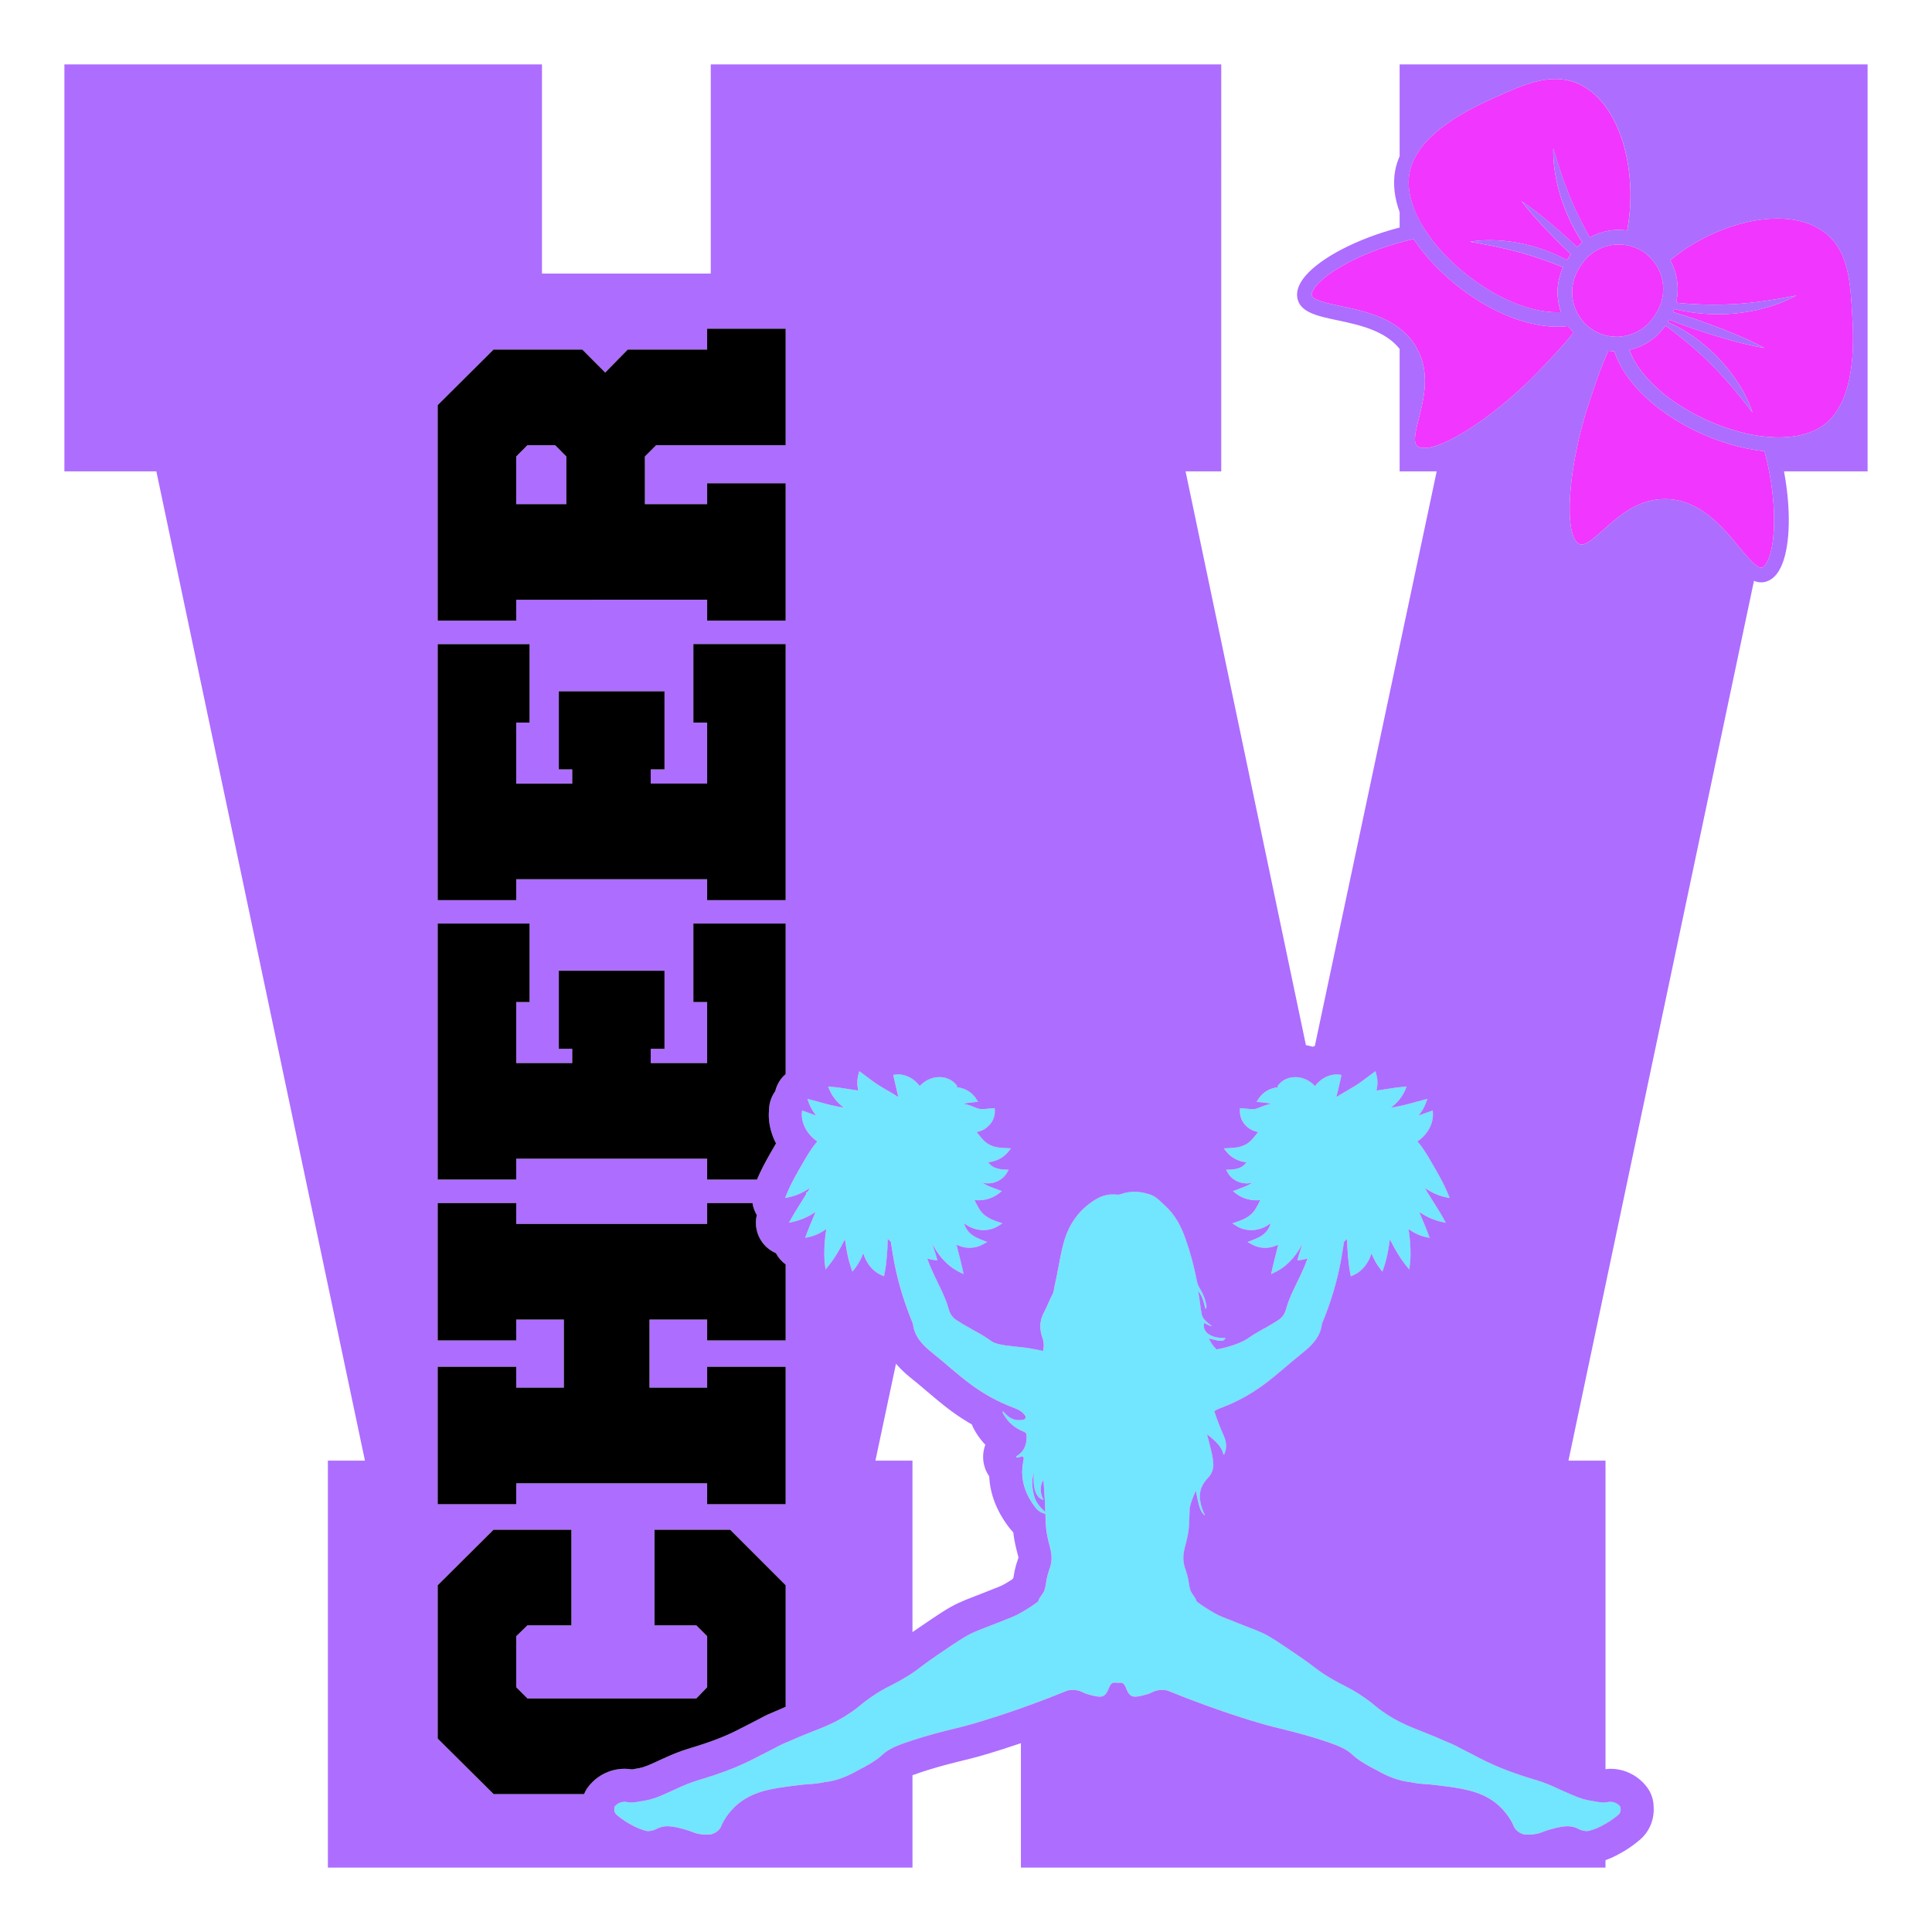
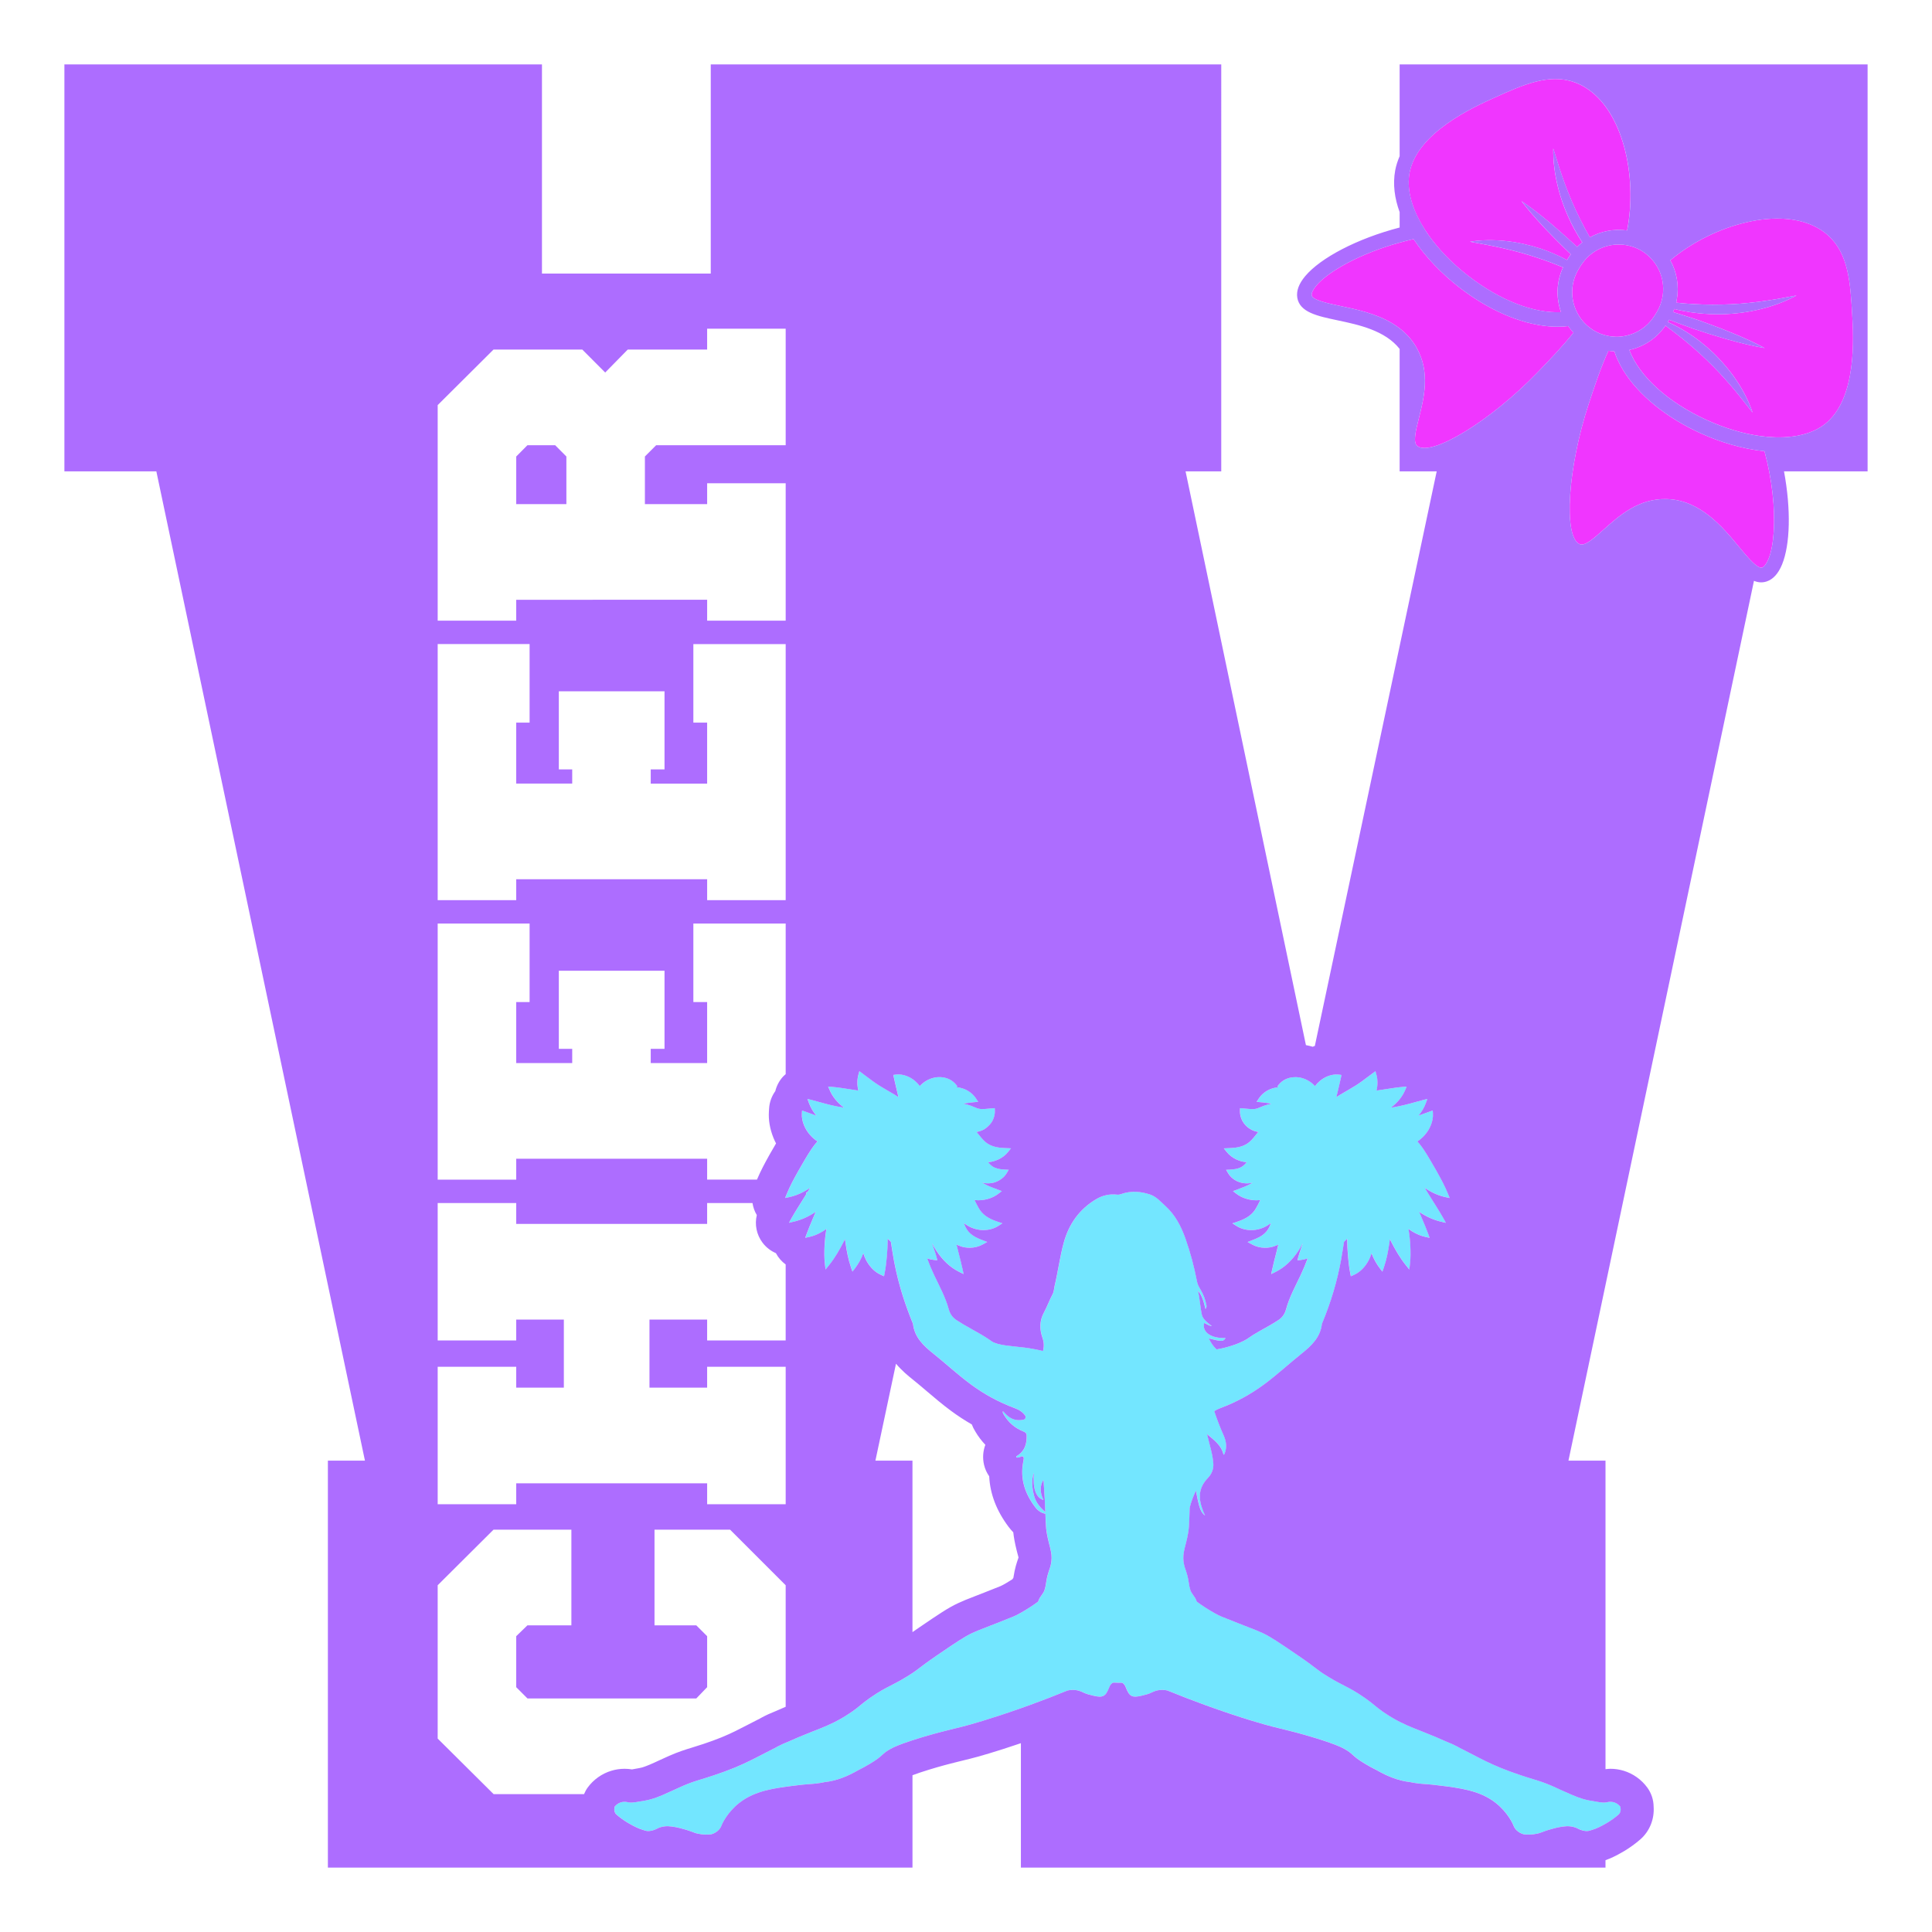
<svg xmlns="http://www.w3.org/2000/svg" version="1.1" id="Layer_3" x="0px" y="0px" width="1500px" height="1500px" viewBox="0 0 1500 1500" xml:space="preserve">
  <g>
    <path fill="#73E6FF" d="M1205.34,1386.69c-6.17-2.68-9.79-3.79-14.8-5.32c-2.69-0.82-5.75-1.76-9.84-3.13 c-5.83-1.95-10.7-3.76-15-5.5c-0.37-0.15-0.74-0.3-1.1-0.45c-8.3-3.43-14.44-6.62-21.17-10.11c-2.37-1.23-4.83-2.51-7.49-3.85 c-0.85-0.43-1.72-0.87-2.62-1.31c-0.54-0.31-1.08-0.63-1.61-0.92c-2.8-1.51-5.6-2.76-8.54-3.88c-5.18-2.34-11.18-4.89-18.41-7.72 l-0.56-0.22l-1.29-0.51c-6.27-2.45-13.17-5.14-20.89-9.56c-1.11-0.64-2.24-1.31-3.38-2.02c-1.43-0.89-2.9-1.85-4.39-2.88 c-0.12-0.08-0.24-0.16-0.36-0.25c-0.16-0.11-0.31-0.22-0.47-0.33c-2.79-1.96-4.41-3.3-6.09-4.7c-1.69-1.4-3.42-2.84-6.46-5 c-0.54-0.39-1.12-0.79-1.75-1.23c-6.68-4.62-10.73-6.7-15.41-9.11c-3.59-1.85-7.3-3.76-12.74-7.08c-4.84-2.96-6.71-4.39-9.55-6.56 c-2.68-2.05-6.35-4.86-14.37-10.33c-13.73-9.36-20.62-14.05-26.76-16.89c-3.2-1.48-5.64-2.43-10.98-4.5 c-4.47-1.74-10.6-4.11-20.69-8.17c-2.9-1.16-7.25-3.58-12.6-7c-2.31-1.47-4.57-3.04-6.77-4.68c-0.12-0.31-0.24-0.63-0.36-0.96 c-1-2.99-3.66-4.98-4.64-8.12c-0.64-2.05-0.78-2.85-1.34-6.47c-1.12-7.17-2.73-9.25-3.61-13.59c-1.33-6.53,0.36-11.49,1.67-16.78 c2.7-10.88,2.25-13.61,2.78-26.98c1.05-4.45,2.72-8.85,4.88-13.26c2.31,13.09,3.7,16.96,7.07,19.3c-0.48-1.06-0.85-1.8-1.16-2.57 c-4.23-10.27-4.38-18.56,3.39-26.64c2.9-3.02,4.51-6.86,4.17-11.28c-0.29-3.87-1.05-7.64-2.03-11.38 c-0.98-3.77-1.92-7.55-2.87-11.33c5.34,4.54,11.22,8.58,12.81,15.98c0.59-0.11,0.71-0.54,0.87-0.93c1.92-4.7,1.26-9.44-0.66-13.79 c-2.77-6.26-5.27-12.6-7.38-19.07c1.35-0.92,2.87-1.68,4.55-2.3c12.31-4.55,23.67-10.75,34.24-18.57 c10.09-7.47,19.27-16.02,29.05-23.84c7.61-6.08,14.54-12.6,15.74-23.05c0.04-0.34,0.24-0.66,0.38-0.98 c6.53-15.73,11.45-31.95,14.48-48.71c0.85-4.68,1.58-9.37,2.31-14.07l0.66-0.59c0.62-0.55,1.2-1.14,1.75-1.74 c0.01,0.56,0.02,1.11,0.03,1.69c0.06,3.58,0.25,7.18,0.59,11.37l0.14,1.51c0.33,3.51,0.71,7.49,1.67,12.37l0.43,2.17l2.03-0.88 c4.89-2.12,8.87-5.98,11.83-11.48c0.91-1.72,1.64-3.55,2.2-5.46c1.74,4.44,3.84,8.24,6.44,11.62l2.02,2.64l1.08-3.14 c2.27-6.59,3.35-12.7,4.27-18.88c0.06-0.43,0.13-0.86,0.19-1.3c0.09-0.64,0.17-1.28,0.25-1.92c0.33,0.66,0.68,1.34,1.03,2.02 c2.97,5.78,6.59,12.24,11.4,18.23l2.67,3.33l0.5-4.23c0.57-4.87,0.48-9.51,0.3-13.82c-0.22-4.45-0.68-8.79-1.36-12.92 c-0.02-0.15-0.04-0.3-0.07-0.44c-0.01-0.03-0.01-0.06-0.02-0.1c0.27,0.19,0.55,0.38,0.82,0.57c0.64,0.44,1.29,0.88,1.96,1.3 c3.74,2.24,7.08,3.62,10.5,4.35l3.16,0.67l-1.11-3.03c-1.58-4.31-3.2-8.09-4.76-11.75c-0.78-1.84-1.53-3.59-2.25-5.36 c5.5,3.7,11.06,6.21,16.82,7.57l3.91,0.92l-1.95-3.52c-1.61-2.92-3.29-5.6-4.9-8.18c-0.55-0.88-1.1-1.76-1.64-2.64l-1.81-2.88 c-0.71-1.14-1.42-2.27-2.12-3.39c-0.35-0.56-0.69-1.12-1.04-1.69c-0.24-0.39-0.48-0.78-0.72-1.17c-0.17-0.28-0.35-0.56-0.52-0.84 l-0.21-0.35c-0.5-0.83-0.98-1.63-1.46-2.45c1.84,1.26,3.67,2.36,5.51,3.31c3.49,1.82,6.98,3.1,10.54,3.85l3.29,0.69l-1.27-3.11 c-2.61-6.4-5.56-11.71-8.41-16.86l-0.82-1.48c-1.59-2.83-3.18-5.53-4.73-8.15l-0.3-0.5c-1.48-2.48-3.01-5.04-4.84-7.76 c-1.22-1.8-2.78-3.95-4.74-6.06c2.13-1.43,4.07-3.09,5.7-4.97c2-2.26,3.59-4.81,4.75-7.61c1.28-3.22,1.81-6.19,1.63-9.09 l-0.15-2.35l-2.22,0.78c-2.1,0.74-4,1.43-5.77,2.08c-1.07,0.39-2.08,0.76-3.06,1.11c2.52-3.01,4.46-6.31,5.74-9.81l1.16-3.16 l-3.27,0.82c-2.08,0.52-4,1.07-5.86,1.59c-1.49,0.42-2.94,0.83-4.4,1.21c-2.84,0.78-5.84,1.49-9.15,2.17 c-1.96,0.4-3.72,0.71-5.4,0.98c-0.08,0.01-0.17,0.03-0.25,0.04c0.06-0.05,0.11-0.09,0.17-0.14c5.07-3.89,8.74-8.43,10.91-13.54 l1.15-2.7l-2.92,0.22c-2.87,0.22-5.42,0.59-7.88,0.95l-12.63,1.93c1.03-4.27,1.01-8.52-0.1-12.55l-0.7-2.52l-4.67,3.51 c-4.22,3.18-7.55,5.68-10.91,7.78c-2.1,1.3-3.99,2.43-5.94,3.55l-1.58,0.91c-1.38,0.78-2.8,1.6-4.35,2.56 c-0.22,0.13-0.43,0.26-0.65,0.4c-0.71,0.45-1.46,0.94-2.23,1.47c0.26-1.06,0.51-2.14,0.77-3.29l0.22-0.92l1.05-4.46 c0.16-0.69,0.33-1.4,0.5-2.13c0.33-1.38,0.69-2.86,1.04-4.57l0.38-1.88l-1.9-0.25c-1.48-0.2-2.93-0.18-4.28,0.03 c-1.23,0.16-2.47,0.47-3.93,0.98c-2.48,0.92-4.75,2.24-6.73,3.93c-1.38,1.16-2.62,2.5-3.72,3.97c-0.27-0.29-0.53-0.59-0.81-0.87 c-3.78-3.71-8.79-5.93-13.75-6.09c-5.09-0.12-9.49,1.55-12.61,4.74c-0.34,0.35-0.67,0.71-0.98,1.1l-1.08,1.35l0.81,0.7 c-2.01,0.12-3.97,0.55-5.83,1.26c-0.2,0.08-0.4,0.14-0.59,0.22c-3.75,1.61-6.73,4.07-8.87,7.32l-1.63,2.48l2.95,0.28 c0.67,0.06,1.29,0.13,1.9,0.19c2.6,0.27,4.71,0.57,6.53,1.11c-2.33,0.37-4.35,1-5.89,1.55c-1.65,0.6-2.62,0.99-3.49,1.4 c-0.75,0.37-1.51,0.64-2.39,0.84c-0.55,0.12-1.38,0.24-2.51,0.27c-0.49,0.01-1.02,0.01-1.62-0.02c-1.03-0.04-2.15-0.15-3.43-0.28 c-0.94-0.09-1.96-0.2-3.06-0.28l-1.84-0.14l-0.08,1.85c-0.1,2.35,0.34,4.61,1.34,6.9c0.17,0.38,0.34,0.76,0.54,1.15 c1.4,2.58,3.46,4.75,5.95,6.26c1.9,1.17,4.09,1.96,6.35,2.34c-0.06,0.07-0.11,0.14-0.17,0.22l-0.85,1.07 c-1.8,2.27-3.56,4.45-5.44,6.12c-0.27,0.23-0.54,0.46-0.78,0.69c-0.08,0.07-0.17,0.12-0.25,0.18c-0.14,0.09-0.28,0.18-0.4,0.27 l-0.75,0.55c-0.13,0.08-0.26,0.15-0.39,0.22l-0.44,0.25c-0.99,0.62-2.17,1.14-3.66,1.6c-1.02,0.34-2.21,0.61-3.63,0.84 c-0.3,0.05-0.6,0.1-0.92,0.14c-1.61,0.21-3.37,0.31-5.51,0.4l-3.52,0.15l2.2,2.75c2.02,2.53,4.64,4.54,7.68,5.95 c1.13,0.52,2.31,0.97,3.55,1.32c1.47,0.4,2.92,0.65,4.31,0.76c-0.22,0.26-0.45,0.54-0.66,0.78c-1.21,1.4-2.37,2.47-4.41,3.42 c-0.73,0.33-1.55,0.6-2.47,0.83c-0.31,0.08-0.63,0.15-0.96,0.21c-1.36,0.25-2.89,0.41-4.53,0.49l-2.94,0.14l1.49,2.54 c2.01,3.43,5.37,6.01,9.49,7.27c1.67,0.48,3.46,0.73,5.21,0.73c0.45,0,0.9-0.02,1.34-0.05c1.03-0.04,1.98-0.24,2.9-0.42l0.23-0.06 c-1.05,0.62-2.14,1.2-3.27,1.75c-2.46,1.22-5.2,2.24-8.38,3.43l-3.68,1.38l2.55,1.96c4.41,3.39,9.93,5.15,15.79,5.15 c0.93,0,1.88-0.06,2.83-0.15c-1.08,2.26-2.07,4.28-3.17,6.13c-0.22,0.41-0.46,0.76-0.7,1.12c-0.14,0.21-0.28,0.42-0.39,0.6 c-0.18,0.27-0.38,0.5-0.58,0.75c-0.22,0.27-0.44,0.54-0.65,0.83c-0.18,0.18-0.36,0.37-0.54,0.56c-0.28,0.29-0.56,0.59-0.8,0.81 c-0.23,0.19-0.47,0.4-0.7,0.6c-0.35,0.31-0.69,0.61-1.09,0.89c-2.26,1.71-5.27,3.17-9.47,4.57l-3.54,1.18l3.15,2.01 c3.33,2.13,7.4,3.26,11.59,3.26c0.67,0,1.34-0.03,2-0.09c0.93-0.06,1.8-0.25,2.65-0.42c0.33-0.07,0.66-0.14,1.05-0.21 c0.94-0.21,1.8-0.53,2.64-0.85c0.32-0.12,0.64-0.24,0.97-0.36l0.15-0.06c2.04-0.93,3.97-2.1,5.67-3.4 c-0.18,0.52-0.36,1.04-0.55,1.53c-1.01,2.66-2.38,4.65-4.54,6.63c-1.08,0.96-2.41,1.86-4.05,2.75c-1.65,0.88-3.55,1.64-5.36,2.33 l-3.56,1.36l3.32,1.86c3.11,1.75,6.69,2.65,10.34,2.65c1.31,0,2.62-0.12,3.93-0.35c1.17-0.19,2.4-0.54,3.83-1.1 c0.62-0.22,1.23-0.48,1.84-0.74l0.11-0.05c0.16-0.08,0.32-0.18,0.48-0.27c-0.57,2.43-1.19,4.87-1.85,7.43 c-0.97,3.76-1.98,7.65-2.9,11.9l-0.78,3.61l3.32-1.63c6.94-3.42,12.98-9.02,17.93-16.63c1.22-1.88,2.28-3.82,3.21-5.76 c-0.24,0.82-0.5,1.66-0.8,2.54c-0.26,0.82-0.54,1.65-0.83,2.51c-0.61,1.79-1.23,3.65-1.8,5.77l-0.67,2.5l2.57-0.26 c1.8-0.18,3.57-0.58,5.36-1.21c-1.6,4.4-3.41,8.74-5.45,13.02c-4.1,8.65-8.78,17.14-11.3,26.46c-0.98,3.64-2.85,6.32-5.92,8.35 c-4.92,3.27-10.14,6.05-15.29,8.95c-7.7,4.34-7.01,4.87-11.65,7.21c-4.75,2.4-8.84,3.63-11.61,4.45c-3.65,1.08-6.87,1.75-9.41,2.18 c-2.48-2.15-4.45-5.06-6.1-8.53c10.11,2.59,11.43,2.55,13.04-0.33c-11.2,0.47-18.44-4.55-16.63-11.67c1.8,0.66,3.31,2.05,6.04,2.48 c-1.49-1.22-2.38-1.96-3.29-2.69c-2.12-1.7-4.02-3.74-4.58-6.37c-0.26-1.2-0.47-2.41-0.66-3.62c-0.79-4.89-1.21-9.85-2.27-14.72 c3.44,3.91,4.47,8.86,5.82,14.15c1.11-1.47,0.81-2.47,0.62-3.44c-0.8-4.08-2.27-7.9-4.38-11.49c-1.17-1.99-2.36-3.92-2.82-6.29 c-2.18-11.38-5.11-22.57-8.99-33.51c-3.38-9.51-7.91-18.3-15.46-25.19c-3.72-3.4-7.19-7.42-12.07-9.05 c-7.28-2.42-14.78-2.99-22.24-0.39c-1.06,0.37-2.1,0.65-3.26,0.51c-5.84-0.71-11.36,0.56-16.32,3.52 c-13.01,7.76-21.18,19.27-25.17,33.79c-3,10.93-4.39,22.21-7.02,33.22c-0.54,2.24-0.5,4.66-1.61,6.72 c-1.34,2.49-2.46,5.09-3.6,7.67c-0.97,2.21-1.96,4.4-3.11,6.51c-3.53,6.46-3.49,13.09-1.18,19.68c1.27,3.63,1.29,7.02,0.41,10.3 c-2.38-0.59-4.54-1.03-6.55-1.42c-3.09-0.59-5.75-1-7.76-1.25c-9.2-1.17-20.82-1.59-25.59-4.93c-0.34-0.24-2.27-1.64-5.08-3.4 c-1.06-0.66-2.13-1.31-3.2-1.94c-2.68-1.58-5.41-3.08-8.12-4.6c-3.71-2.08-7.41-4.18-10.96-6.53c-0.51-0.34-0.97-0.7-1.41-1.07 c-2.23-1.88-3.68-4.25-4.5-7.28c-2.52-9.32-7.2-17.81-11.3-26.46c-2.03-4.29-3.85-8.62-5.45-13.02c1.79,0.62,3.56,1.02,5.36,1.21 l2.57,0.26l-0.67-2.5c-0.57-2.12-1.2-3.97-1.8-5.77c-0.29-0.86-0.57-1.69-0.83-2.51c-0.29-0.88-0.55-1.72-0.79-2.54 c0.93,1.94,1.98,3.88,3.21,5.76c4.95,7.61,10.99,13.21,17.93,16.63l3.32,1.63l-0.78-3.61c-0.92-4.25-1.93-8.14-2.9-11.9 c-0.66-2.56-1.28-5.01-1.85-7.43c0.16,0.09,0.32,0.19,0.48,0.27l0.11,0.05c0.61,0.26,1.22,0.52,1.84,0.74 c1.43,0.55,2.66,0.91,3.83,1.1c1.31,0.23,2.63,0.35,3.93,0.35c3.66,0,7.23-0.9,10.34-2.65l3.32-1.86l-3.56-1.36 c-1.81-0.69-3.71-1.45-5.36-2.33c-1.65-0.89-2.98-1.79-4.05-2.75c-2.16-1.98-3.53-3.97-4.54-6.63c-0.19-0.48-0.37-1-0.55-1.53 c1.7,1.3,3.63,2.47,5.67,3.4l0.15,0.06c0.33,0.11,0.65,0.24,0.97,0.36c0.83,0.32,1.7,0.64,2.64,0.85c0.39,0.07,0.72,0.14,1.05,0.21 c0.84,0.18,1.71,0.36,2.65,0.42c0.67,0.06,1.34,0.09,2,0.09c4.2,0,8.26-1.13,11.59-3.26l3.15-2.01l-3.54-1.18 c-4.2-1.41-7.21-2.86-9.47-4.57c-0.4-0.28-0.73-0.58-1.09-0.89c-0.24-0.21-0.47-0.41-0.7-0.6c-0.24-0.22-0.52-0.52-0.8-0.81 c-0.18-0.19-0.36-0.38-0.54-0.56c-0.21-0.29-0.43-0.56-0.65-0.83c-0.2-0.24-0.4-0.48-0.58-0.75c-0.11-0.18-0.25-0.39-0.39-0.6 c-0.24-0.36-0.48-0.71-0.7-1.12c-1.1-1.85-2.1-3.87-3.17-6.13c0.95,0.09,1.89,0.15,2.83,0.15c5.86,0,11.38-1.77,15.79-5.15 l2.34-1.8l0.21-0.16l-0.27-0.1l-3.42-1.28c-3.17-1.19-5.91-2.21-8.38-3.43c-1.14-0.55-2.22-1.13-3.27-1.75l0.23,0.06 c0.92,0.19,1.88,0.38,2.9,0.42c0.44,0.03,0.89,0.05,1.34,0.05c1.75,0,3.54-0.25,5.21-0.73c1.31-0.4,2.51-0.98,3.65-1.63 c2.44-1.4,4.48-3.3,5.85-5.64l1.49-2.54l-2.94-0.14c-1.64-0.08-3.17-0.24-4.53-0.49c-0.33-0.06-0.65-0.13-0.96-0.21 c-0.32-0.08-0.55-0.19-0.84-0.28c-0.56-0.17-1.15-0.33-1.63-0.55c-2.04-0.95-3.2-2.01-4.41-3.42c-0.22-0.25-0.44-0.52-0.66-0.78 c1.39-0.11,2.83-0.36,4.31-0.76c0.4-0.11,0.76-0.29,1.15-0.43c0.81-0.28,1.64-0.54,2.4-0.89c3.04-1.41,5.65-3.42,7.68-5.95 l2.2-2.75l-3.52-0.15c-2.14-0.09-3.89-0.2-5.51-0.4c-0.32-0.05-0.62-0.1-0.92-0.14c-1.43-0.23-2.61-0.5-3.63-0.84 c-0.41-0.13-0.75-0.27-1.11-0.41c-0.96-0.36-1.83-0.74-2.54-1.19l-0.44-0.25c-0.13-0.07-0.27-0.15-0.39-0.22l-0.75-0.55 c-0.12-0.09-0.26-0.18-0.4-0.27c-0.09-0.06-0.17-0.1-0.25-0.18c-0.25-0.23-0.51-0.47-0.78-0.69c-1.88-1.66-3.64-3.84-5.44-6.12 l-0.85-1.07c-0.06-0.07-0.11-0.14-0.17-0.22c2.26-0.38,4.45-1.17,6.35-2.34c0.92-0.56,1.71-1.29,2.5-2.02 c1.35-1.24,2.57-2.62,3.45-4.25c0.2-0.38,0.38-0.76,0.54-1.15c1-2.29,1.44-4.55,1.34-6.9l-0.08-1.85l-1.84,0.14 c-1.1,0.08-2.12,0.19-3.06,0.28c-1.19,0.12-2.21,0.21-3.17,0.26c-0.08,0-0.18,0.02-0.26,0.02c-0.6,0.03-1.14,0.04-1.62,0.02 c-1.13-0.03-1.96-0.15-2.51-0.27c-0.88-0.2-1.65-0.47-2.39-0.84c-0.87-0.41-1.84-0.8-3.49-1.4c-1.54-0.55-3.56-1.18-5.89-1.55 c1.82-0.54,3.93-0.84,6.53-1.11c0.61-0.06,1.24-0.13,1.9-0.19l2.95-0.28l-1.63-2.48c-2.14-3.25-5.12-5.71-8.87-7.32 c-0.19-0.08-0.4-0.14-0.59-0.22c-1.85-0.71-3.82-1.14-5.83-1.26l0.81-0.7l-1.08-1.35c-0.16-0.2-0.33-0.37-0.5-0.56 c-0.16-0.18-0.31-0.37-0.48-0.54c-3.12-3.19-7.53-4.86-12.61-4.74c-4.96,0.16-9.97,2.38-13.75,6.09c-0.28,0.28-0.55,0.58-0.81,0.87 c-1.1-1.47-2.34-2.81-3.72-3.97c-1.99-1.69-4.25-3.01-6.73-3.93c-1.46-0.51-2.7-0.81-3.93-0.98c-1.35-0.21-2.81-0.22-4.28-0.03 l-1.9,0.25l0.38,1.88c0.35,1.71,0.71,3.19,1.04,4.57c0.18,0.73,0.34,1.43,0.5,2.13l1.05,4.46l0.22,0.92 c0.26,1.15,0.52,2.23,0.77,3.29c-0.77-0.53-1.52-1.02-2.23-1.47c-0.22-0.14-0.43-0.27-0.65-0.4c-1.55-0.95-2.98-1.77-4.35-2.56 l-1.58-0.91c-1.95-1.12-3.84-2.25-5.94-3.55c-3.36-2.1-6.69-4.61-10.91-7.78l-4.67-3.51l-0.7,2.52c-1.12,4.03-1.14,8.28-0.1,12.55 l-12.63-1.93c-2.47-0.36-5.02-0.74-7.88-0.95l-2.92-0.22l1.15,2.7c2.17,5.11,5.84,9.65,10.91,13.54c0.06,0.05,0.11,0.09,0.17,0.14 c-0.08-0.01-0.17-0.03-0.25-0.04c-1.68-0.26-3.44-0.58-5.4-0.98c-3.31-0.68-6.3-1.4-9.15-2.17c-1.46-0.38-2.91-0.79-4.4-1.21 c-1.86-0.53-3.79-1.08-5.86-1.59l-3.27-0.82l1.16,3.16c1.28,3.5,3.22,6.8,5.74,9.81c-0.98-0.35-1.99-0.72-3.06-1.11 c-1.77-0.65-3.67-1.34-5.77-2.08l-2.22-0.78l-0.15,2.35c-0.19,2.9,0.35,5.87,1.63,9.09c1.16,2.8,2.75,5.36,4.75,7.61 c1.64,1.88,3.57,3.54,5.7,4.97c-1.96,2.11-3.52,4.26-4.74,6.06c-1.84,2.72-3.36,5.28-4.84,7.76l-0.3,0.5 c-1.55,2.62-3.14,5.32-4.73,8.15l-0.82,1.48c-2.85,5.14-5.8,10.46-8.41,16.86l-1.27,3.11l3.29-0.69c3.56-0.75,7.05-2.03,10.54-3.85 c1.84-0.96,3.67-2.05,5.51-3.31c-0.49,0.81-0.96,1.61-1.46,2.45l-0.21,0.35c-0.17,0.28-0.35,0.56-0.52,0.84 c0-0.2,0.01-0.4,0.01-0.6c-0.95,0.39-0.84,1.08-0.72,1.77c-0.34,0.56-0.68,1.12-1.03,1.69c-0.7,1.12-1.4,2.25-2.12,3.39l-1.81,2.88 c-0.54,0.88-1.09,1.76-1.64,2.64c-1.62,2.59-3.29,5.26-4.9,8.18l-1.95,3.52l3.92-0.92c5.77-1.36,11.32-3.87,16.83-7.57 c-0.72,1.77-1.47,3.53-2.25,5.36c-1.56,3.66-3.18,7.44-4.76,11.75l-1.11,3.03l3.16-0.67c3.42-0.73,6.76-2.11,10.5-4.35 c0.67-0.41,1.32-0.85,1.96-1.3c0.27-0.19,0.55-0.38,0.82-0.57c-0.01,0.03-0.01,0.06-0.02,0.1c-0.02,0.14-0.04,0.3-0.07,0.44 c-0.68,4.13-1.14,8.47-1.36,12.92c-0.18,4.31-0.28,8.95,0.3,13.82l0.5,4.23l2.67-3.33c4.81-6,8.43-12.45,11.4-18.23 c0.35-0.68,0.7-1.36,1.03-2.02c0.08,0.64,0.16,1.29,0.25,1.92c0.06,0.43,0.13,0.87,0.19,1.3c0.92,6.17,2,12.28,4.27,18.88 l1.08,3.14l2.02-2.64c2.6-3.39,4.7-7.19,6.44-11.62c0.56,1.9,1.3,3.73,2.2,5.46c2.96,5.5,6.94,9.35,11.83,11.48l2.03,0.88 l0.43-2.17c0.97-4.87,1.34-8.85,1.67-12.37l0.14-1.51c0.34-4.18,0.53-7.79,0.59-11.37c0.01-0.58,0.02-1.13,0.03-1.69 c0.56,0.6,1.14,1.19,1.76,1.74l0.66,0.59c0.74,4.7,1.47,9.39,2.31,14.07c2.4,13.25,6.02,26.14,10.64,38.74 c1.22,3.34,2.48,6.67,3.85,9.97c0.13,0.32,0.34,0.64,0.38,0.98c1.2,10.45,8.13,16.97,15.74,23.05 c9.78,7.82,18.96,16.37,29.05,23.84c10.57,7.82,21.93,14.02,34.24,18.57c3.52,1.3,6.33,3.14,8.28,6.01 c0.02,0.19,0.03,0.39,0.05,0.58c0.13,1.55-0.38,2.11-1.85,2.4c-5.15,1.03-9.49-0.39-13.16-4.05c-0.83-0.83-1.62-1.69-2.54-2.66 c-0.36,1.31,0.29,2.05,0.75,2.84c3.62,6.14,8.8,10.48,15.41,13.08c1.48,0.58,2.26,1.4,2.3,2.99c0.15,6.35-1.4,11.91-7.11,15.59 c-0.46,0.3-1.15,0.51-0.97,1.31c0.45,0.45,0.95,0.24,1.46,0.22c1.43-0.05,3.25-1.57,4.04-0.49c0.46,0.63,0.33,1.76,0.11,2.89 c-0.1,0.54-0.22,1.08-0.31,1.56c-2.35,12.97,1.61,24.27,9.3,34.46c1.99,2.63,4.62,4.69,8.04,5.23c0.3,9.52,0.27,12.81,2.62,22.28 c1.31,5.29,3,10.25,1.67,16.78c-0.88,4.33-2.49,6.41-3.61,13.59c-0.56,3.61-0.7,4.42-1.34,6.47c-0.98,3.14-3.64,5.14-4.64,8.12 c-0.11,0.33-0.23,0.65-0.36,0.96c-2.2,1.64-4.46,3.21-6.77,4.68c-2.42,1.54-4.59,2.85-6.56,3.96c-2.39,1.35-4.45,2.4-6.04,3.04 c-10.09,4.05-16.22,6.43-20.69,8.17c-5.34,2.08-7.78,3.02-10.98,4.5c-6.14,2.84-13.03,7.54-26.76,16.89 c-8.02,5.46-11.69,8.27-14.37,10.33c-1.81,1.38-3.29,2.5-5.34,3.87c-1.16,0.78-2.46,1.62-4.21,2.69 c-5.43,3.32-9.15,5.23-12.74,7.08c-4.68,2.41-8.73,4.49-15.41,9.11c-0.63,0.44-1.21,0.84-1.75,1.23c-3.03,2.16-4.77,3.6-6.46,5 c-1.69,1.4-3.3,2.73-6.09,4.7c-0.16,0.11-0.3,0.21-0.47,0.33c-0.12,0.08-0.24,0.16-0.36,0.25c-1.49,1.03-2.95,1.98-4.39,2.88 c-1.14,0.71-2.27,1.39-3.38,2.02c-7.72,4.43-14.62,7.12-20.89,9.56l-1.3,0.51l-0.57,0.22c-7.23,2.84-13.23,5.39-18.41,7.72 c-2.78,1.06-5.43,2.25-8.06,3.65c-0.16,0.08-0.32,0.15-0.48,0.24c-0.53,0.29-1.07,0.61-1.61,0.92c-0.9,0.44-1.77,0.88-2.62,1.31 c-2.66,1.34-5.11,2.62-7.49,3.85c-6.73,3.5-12.86,6.68-21.17,10.11c-0.36,0.15-0.73,0.3-1.1,0.45c-4.3,1.74-9.18,3.55-15,5.5 c-4.09,1.37-7.15,2.31-9.84,3.13c-5.01,1.53-8.63,2.64-14.8,5.32c-2.44,1.06-4.87,2.19-7.22,3.28c-2.25,1.04-4.44,2.03-6.63,2.98 c-0.56,0.24-1.13,0.52-1.68,0.76c-1.49,0.63-2.97,1.22-4.45,1.76c-1.07,0.39-2.14,0.75-3.21,1.08c-0.48,0.15-0.96,0.29-1.44,0.42 c-1.37,0.38-2.74,0.7-4.12,0.95c-0.12,0.02-0.23,0.04-0.35,0.06c-5.91,1.07-9.31,1.67-11.79,1.49c-0.2-0.01-0.39-0.03-0.57-0.06 c-0.18-0.02-0.35-0.05-0.52-0.08l-0.27-0.05c-0.87-0.24-3.01-0.71-5.53,0.06c-2.96,0.9-4.58,2.93-5.09,3.63l0.19,0.15 c-0.57,1.88-0.17,4.33,1.36,5.67c2.78,2.42,5.77,4.56,8.91,6.45c1.18,0.71,2.38,1.38,3.59,2.02c0.92,0.48,1.84,0.95,2.77,1.4 c1.68,0.8,3.43,1.51,5.22,2.04c1.61,0.48,2.4,0.77,3.01,0.85c2.89,0.38,5.34-0.6,6.89-1.22c1.66-0.67,1.7-0.95,3.32-1.5 c0,0,1.88-0.64,4.08-0.87c6.58-0.68,17.74,3.12,18.85,3.5c3.9,1.35,4.18,1.68,6.45,2.18c4.32,0.95,8.06,0.79,10.58,0.5 c3.18-0.84,6.16-3.04,7.55-5.89c0.13-0.26,0.24-0.52,0.34-0.79c0.22-0.59,0.43-1.01,0.43-1.02c0.07-0.17,4.07-9.42,13.69-16.88 c12.26-9.49,27.58-11.36,44.19-13.39c3.6-0.44,4.82-0.56,4.82-0.56c6.29-0.63,8.9-0.51,14.09-1.41c1.25-0.22,2.14-0.47,2.86-0.55 c9.45-1.04,18.02-4.63,26.2-9.31c2.91-1.44,5.93-3.08,9.03-4.95c5.77-3.46,7.71-5.23,9.43-6.79c0.71-0.64,1.57-1.37,1.64-1.43 c2.94-2.56,7.68-4.72,7.68-4.72c3.85-1.75,9.11-3.62,14.28-5.3c8.74-2.84,17.21-5.13,18.12-5.38c1.17-0.31,2.36-0.63,3.61-0.96 c3.08-0.81,5.42-1.39,6.72-1.71c4.72-1.17,7.09-1.76,10.16-2.51c4.87-1.18,21.28-5.73,45.56-14.31c2.34-0.83,4.73-1.68,7.22-2.58 c9.67-3.51,19.4-7.28,29.01-11.21c4.02-0.85,8-0.57,12.05,1.49c2.47,1.26,5.29,1.92,8.01,2.57c7.4,1.76,9.51,0.59,12.26-6.5 c0.77-1.99,1.81-3.22,3.21-3.69c1.4,0.09,2.83,0.15,4.28,0.15c0.81,0,1.61-0.02,2.4-0.05c1.27,0.53,2.24,1.72,2.97,3.59 c2.75,7.09,4.86,8.27,12.26,6.5c2.73-0.65,5.54-1.31,8.01-2.57c4.05-2.06,8.02-2.34,12.05-1.49c9.61,3.93,19.34,7.7,29.01,11.21 c28.26,10.26,47.44,15.59,52.78,16.89c3.07,0.75,5.43,1.33,10.16,2.51c1.3,0.32,3.64,0.91,6.72,1.71c1.25,0.33,2.44,0.64,3.61,0.96 c1.45,0.39,22.05,5.96,32.4,10.68c0,0,4.74,2.16,7.68,4.72c0.07,0.06,0.93,0.79,1.64,1.43c1.72,1.56,3.67,3.33,9.43,6.79 c3.1,1.86,6.12,3.5,9.03,4.95c8.19,4.69,16.75,8.28,26.2,9.31c0.73,0.08,1.62,0.34,2.86,0.55c5.18,0.9,7.8,0.78,14.09,1.41 c0,0,1.22,0.12,4.82,0.56c16.61,2.03,31.93,3.9,44.19,13.39c9.63,7.46,13.63,16.71,13.69,16.88c0.01,0.01,0.21,0.43,0.43,1.02 c0.1,0.27,0.22,0.53,0.34,0.79c1.39,2.85,4.37,5.05,7.55,5.89c2.52,0.29,6.26,0.45,10.58-0.5c2.27-0.5,2.55-0.83,6.45-2.18 c1.1-0.38,12.27-4.18,18.85-3.5c2.2,0.23,4.08,0.87,4.08,0.87c1.62,0.56,1.66,0.84,3.32,1.5c1.55,0.62,3.99,1.6,6.89,1.22 c0.62-0.08,1.41-0.37,3.01-0.85c1.79-0.53,3.54-1.24,5.22-2.04c0.94-0.45,1.86-0.92,2.77-1.4c0.79-0.42,1.55-0.87,2.32-1.31 c0.42-0.24,0.85-0.46,1.27-0.71c3.14-1.89,6.13-4.03,8.91-6.45c1.54-1.34,1.93-3.79,1.36-5.67l0.19-0.15 c-0.51-0.7-2.14-2.73-5.09-3.63c-2.52-0.77-4.66-0.31-5.53-0.06l-0.27,0.05c-0.17,0.03-0.34,0.06-0.52,0.08 c-0.1,0.01-0.21,0.02-0.32,0.03c-0.09,0.01-0.17,0.02-0.26,0.03c-2.48,0.18-5.88-0.42-11.79-1.49c-0.12-0.02-0.23-0.04-0.35-0.06 c-1.38-0.25-2.76-0.57-4.12-0.95c-0.48-0.13-0.96-0.28-1.44-0.42c-1.07-0.33-2.14-0.69-3.21-1.08c-1.48-0.54-2.97-1.13-4.45-1.76 c-2.73-1.15-5.49-2.43-8.31-3.74C1210.21,1388.88,1207.78,1387.75,1205.34,1386.69z M802.84,1161.2 c-1.52-5.95-2.21-11.83-0.13-17.75c-1.04,11.95,1.56,19.52,7.44,21.13c-3.05-6.05-2.63-11.46-0.04-15.62 c0.07,0.84,0.15,1.67,0.21,2.51c0.78,10.38,1.07,17.32,1.24,22.49C807.63,1170.44,804.22,1166.6,802.84,1161.2z" />
    <path fill="#F036FF" d="M1260.62,190.03c1.87,0.21,3.73,0.58,5.57,1.1c1.8,0.51,3.59,1.14,5.33,1.96c1.05,0.5,2.09,1.05,3.11,1.67 c2.68,1.62,5.02,3.57,7.09,5.73c1.32,1.38,2.52,2.86,3.58,4.42c1.1,1.62,2.08,3.32,2.89,5.09c2.64,5.81,3.64,12.29,2.85,18.68 c-0.21,1.68-0.55,3.35-1.02,5c-0.05,0.16-0.1,0.32-0.15,0.49c-0.24,0.81-0.5,1.62-0.8,2.42c-0.33,0.86-0.66,1.72-1.06,2.57 c-0.07,0.14-0.15,0.28-0.22,0.42c-0.44,0.9-0.91,1.8-1.44,2.68l-1.03,1.7l-0.52,0.86c-0.25,0.42-0.54,0.79-0.81,1.19 c-0.01,0.02-0.03,0.04-0.04,0.06c-5.18,7.78-13.03,12.82-21.6,14.64c-1.84,0.39-3.71,0.66-5.6,0.75c-0.78,0.04-1.57,0.02-2.35,0.01 c-1.13-0.02-2.26-0.1-3.39-0.24c-0.91-0.11-1.82-0.27-2.73-0.45c-1.86-0.38-3.71-0.91-5.52-1.61c-1.86-0.72-3.69-1.57-5.46-2.64 c-0.08-0.05-0.15-0.11-0.23-0.16c-1.62-1-3.11-2.12-4.5-3.33c-0.98-0.85-1.92-1.74-2.79-2.69c-0.44-0.48-0.86-0.98-1.27-1.48 c-0.85-1.04-1.63-2.11-2.35-3.23c-1.05-1.64-1.96-3.35-2.72-5.13c-3.78-8.86-3.85-19.17,0.47-28.33c0.5-1.07,1.06-2.12,1.69-3.15 l0.79-1.3l0.76-1.25c0.27-0.45,0.59-0.86,0.88-1.3c0.6-0.9,1.23-1.76,1.89-2.58c0.86-1.06,1.77-2.05,2.72-2.98 c0.4-0.38,0.77-0.79,1.18-1.15c0.43-0.38,0.89-0.72,1.34-1.07c1.05-0.84,2.13-1.61,3.26-2.32c0.59-0.37,1.19-0.72,1.8-1.05 C1246.42,190.65,1253.55,189.24,1260.62,190.03z M1419.61,182.99c-2.18-1.99-4.55-3.75-7.07-5.27 c-30.12-18.21-82.45-3.55-115.73,24.35c5.06,9.13,6.9,19.8,5.1,30.19c-0.16,0.9-0.31,1.81-0.53,2.7c2.04,0.21,4.09,0.47,6.13,0.64 c0.25,0.02,0.5,0.02,0.75,0.04c9.46,0.73,18.91,1.09,28.34,0.82c9.69-0.14,19.35-0.97,29.02-2.17c9.67-1.25,19.31-3,29.14-4.87 c-8.78,4.81-18.3,8.25-28.06,10.63c-9.77,2.44-19.84,3.65-29.93,3.94c-6.05,0.09-12.1-0.18-18.11-0.81 c-3.87-0.4-7.73-0.93-11.54-1.69c-0.14-0.03-0.28-0.04-0.42-0.07c-2.28-0.45-4.53-0.96-6.78-1.53c-0.29,0.81-0.65,1.61-0.99,2.41 c5.36,1.61,10.7,3.29,16.01,5.06c1,0.33,2.01,0.65,3,0.98c3.37,1.19,6.72,2.41,10.08,3.64c5.48,2.01,10.94,4.07,16.34,6.32 c8.72,3.58,17.35,7.41,25.73,11.94c-9.4-1.58-18.56-3.86-27.64-6.39c-1.81-0.49-3.59-1.07-5.39-1.59c-3.33-0.97-6.66-1.95-9.96-3 c-3.88-1.23-7.75-2.49-11.61-3.79c-0.06-0.02-0.11-0.04-0.17-0.06c-6.5-2.28-12.96-4.68-19.38-7.19l-1.11,1.84 c4.81,2.12,9.48,4.57,13.97,7.34c7.88,4.83,15.16,10.62,21.86,17c2.23,2.2,4.37,4.48,6.46,6.81c4.09,4.56,7.92,9.35,11.27,14.47 c5.12,7.68,9.4,15.91,12.32,24.64c-1.05-1.34-2.09-2.65-3.13-3.98c-4.58-5.84-9.12-11.6-13.87-17.12 c-5.84-6.75-11.87-13.27-18.29-19.39c-6.33-6.21-13.08-11.98-20.01-17.61c-4.03-3.22-8.17-6.34-12.36-9.45 c-6.82,9.98-16.97,16.5-28.07,18.93c7.61,20.23,29.75,40.61,60.28,54.48c14.16,6.43,28.19,10.54,41.18,12.35 c2.09,0.29,4.16,0.52,6.2,0.69c2.01,0.17,3.99,0.28,5.94,0.33c15.59,0.4,29.01-2.99,38.29-10.27 c25.05-19.63,22.22-67.59,21.16-85.64C1436.6,219.81,1435.27,197.3,1419.61,182.99z M1217.56,253.17 c-19.8,2.42-44.04-4.14-67.75-18.47c-5.75-3.48-11.47-7.41-17.08-11.78c-12.92-10.05-25.73-22.98-35.22-37.29 c-3.69,0.82-7.29,1.75-10.83,2.73c-31.03,8.57-55.58,22.54-64.64,33.31c-2.57,3.05-3.94,5.9-3.66,7.61 c0.61,3.74,12.76,6.3,22.52,8.36c12.3,2.59,27.47,5.79,40.19,13.48c1.93,1.17,3.8,2.45,5.6,3.83c5.18,3.99,9.74,8.94,13.24,15.19 c10.64,19.03,5.66,38.76,1.66,54.62c-2.42,9.61-4.71,18.68-1.26,21.47c10.95,8.74,57.06-19.48,93.3-56.97 c9.67-10,19.82-20.54,28.06-31.01C1220.18,256.64,1218.8,254.95,1217.56,253.17z M1106.12,178.09c1.1,1.72,2.26,3.45,3.49,5.17 c7.64,10.67,17.8,21.18,30.07,30.73c24.87,19.36,51.39,29.45,72.3,28.38c-3.95-11.07-3.65-23.56,1.56-34.78 c-6.6-2.74-13.24-5.3-20.01-7.48c-8.4-2.84-16.98-5.15-25.67-7.19c-8.71-2.01-17.54-3.59-26.59-5.25 c9.08-1.47,18.37-1.5,27.54-0.54c9.2,0.9,18.26,3,27.08,5.82c7.15,2.42,14.1,5.4,20.74,8.97l0.79-1.31c0.67-1.1,1.4-2.14,2.14-3.16 c-1.48-1.42-2.94-2.87-4.41-4.3c-3.33-3.23-6.61-6.52-9.86-9.85c-1.85-1.89-3.72-3.76-5.53-5.7c-0.69-0.73-1.37-1.48-2.06-2.22 c-5.73-6.17-11.29-12.5-16.44-19.28c7.91,5.32,15.31,11.19,22.53,17.24c2.26,1.88,4.46,3.84,6.67,5.77c4.53,3.96,9,7.98,13.4,12.06 c0.2,0.19,0.41,0.37,0.61,0.56c0.04-0.04,0.08-0.08,0.12-0.12c1.25-1.22,2.55-2.37,3.91-3.43c-0.28-0.42-0.58-0.83-0.85-1.26 c-2.79-4.37-5.35-8.89-7.69-13.53c-4.42-9.07-8.03-18.55-10.41-28.33c-2.42-9.76-3.8-19.78-3.62-29.79 c2.91,9.57,5.84,18.92,9.23,28.07c3.43,9.12,7.18,18.07,11.56,26.71c2.37,4.84,4.94,9.57,7.63,14.26 c8.76-4.86,18.94-6.82,28.93-5.38c8.24-41.98-3.21-93.37-32.73-111.21c-2.52-1.52-5.17-2.8-7.96-3.81 c-19.95-7.23-40.5,2.06-62.26,11.89c-16.48,7.44-60.26,27.22-66,58.52c-2.13,11.6,1.1,25.06,8.7,38.68 C1104.02,174.69,1105.03,176.39,1106.12,178.09z M1369.95,350.34c-17.08-1.76-34.49-7.09-49.39-13.86 c-6.48-2.94-12.62-6.18-18.37-9.66c-24.84-15.02-42.43-34.5-48.82-54.06c-1.54-0.06-3.09-0.19-4.63-0.4 c-5.8,12.57-10.65,27.18-15.22,41.03c-16.36,49.52-19.87,103.53-7.1,109.09c4.07,1.76,11.04-4.48,18.42-11.09 c12.18-10.91,27.35-24.49,49.14-23.91c26.06,0.69,43.49,21.77,56.21,37.16c4.6,5.56,9.98,12.04,13.99,14.79 c1.53,1.05,2.88,1.6,3.88,1.27c1.65-0.55,3.53-3.08,5.04-6.77c4.07-9.97,5.61-28.84,3.05-51.24 C1374.99,372.46,1372.97,361.52,1369.95,350.34z" />
    <path fill="#AD6DFF" d="M1450,50h-363.32v71.26c-1.51,3.52-2.74,7.16-3.45,11.01c-1.98,10.81-0.45,21.78,3.45,32.42v11.95 c-33.2,8.65-61.39,23.58-73.3,37.73c-4.95,5.88-7.02,11.51-6.17,16.73c1.87,11.39,15.53,14.27,31.35,17.61 c16.63,3.5,36.83,7.89,48.12,22.19v95.07h28.77l-94.6,446.05c-0.55,0.23-1.11,0.43-1.65,0.68c-1.73-0.54-3.5-0.94-5.28-1.27 l-93.44-445.46h27.7V50H551.83v162.4H420.78V50H50v315.97h71.39l161.95,768.06h-28.77V1450h293.79h160.09v-71.72 c7.17-2.72,18.35-6.04,24.76-7.76l3.48-0.92c2.88-0.76,5.09-1.3,6.4-1.63l10.03-2.48c6.01-1.46,20.1-5.47,39.5-12.09v96.6h394.23 h59.65v-5.76c1.98-0.71,3.97-1.5,5.97-2.46c1.24-0.59,2.45-1.21,3.65-1.84c1.66-0.87,3.29-1.79,4.87-2.74 c4.53-2.73,8.75-5.79,12.55-9.1c7.32-6.38,11.03-15.89,10.33-25.51c-0.07-5.13-1.68-10.29-4.92-14.73 c-4.51-6.18-11.02-10.82-18.31-13.04c-3.35-1.02-6.83-1.54-10.35-1.54c-1.27,0-2.52,0.17-3.78,0.3v-239.55h-28.76l144.03-683.07 c3.16,1.32,6.42,1.62,9.88,0.47c5.02-1.67,9.04-6.12,11.95-13.23c6.28-15.37,7.01-42.64,1.49-72.23H1450V50z M1271.52,193.09 c1.05,0.5,2.09,1.05,3.11,1.67c2.68,1.62,5.02,3.57,7.09,5.73c1.32,1.38,2.52,2.86,3.58,4.42c1.1,1.62,2.08,3.32,2.89,5.09 c2.64,5.81,3.64,12.29,2.85,18.68c-0.21,1.68-0.55,3.35-1.02,5c-0.05,0.16-0.1,0.32-0.15,0.49c-0.24,0.81-0.5,1.62-0.8,2.42 c-0.33,0.86-0.66,1.72-1.06,2.57c-0.07,0.14-0.15,0.28-0.22,0.42c-0.44,0.9-0.91,1.8-1.44,2.68l-1.03,1.7l-0.52,0.86 c-0.25,0.42-0.54,0.79-0.81,1.19c-0.01,0.02-0.03,0.04-0.04,0.06c-5.18,7.78-13.03,12.82-21.6,14.64c-1.84,0.39-3.71,0.66-5.6,0.75 c-0.78,0.04-1.57,0.02-2.35,0.01c-1.13-0.02-2.26-0.1-3.39-0.24c-0.91-0.11-1.82-0.27-2.73-0.45c-1.86-0.38-3.71-0.91-5.52-1.61 c-1.86-0.72-3.69-1.57-5.46-2.64c-0.08-0.05-0.15-0.11-0.23-0.16c-1.62-1-3.11-2.12-4.5-3.33c-0.98-0.85-1.92-1.74-2.79-2.69 c-0.44-0.48-0.86-0.98-1.27-1.48c-0.85-1.04-1.63-2.11-2.35-3.23c-1.05-1.64-1.96-3.35-2.72-5.13c-3.78-8.86-3.85-19.17,0.47-28.33 c0.5-1.07,1.06-2.12,1.69-3.15l0.79-1.3l0.76-1.25c0.27-0.45,0.59-0.86,0.88-1.3c0.6-0.9,1.23-1.76,1.89-2.58 c0.86-1.06,1.77-2.05,2.72-2.98c0.4-0.38,0.77-0.79,1.18-1.15c0.43-0.38,0.89-0.72,1.34-1.07c1.05-0.84,2.13-1.61,3.26-2.32 c0.59-0.37,1.19-0.72,1.8-1.05c6.21-3.37,13.35-4.78,20.42-3.99c1.87,0.21,3.73,0.58,5.57,1.1 C1267.99,191.64,1269.78,192.27,1271.52,193.09z M1094.37,134.31c5.75-31.31,49.52-51.08,66-58.52 c21.76-9.83,42.31-19.11,62.26-11.89c2.78,1.01,5.43,2.29,7.96,3.81c29.52,17.85,40.97,69.24,32.73,111.21 c-9.99-1.44-20.18,0.52-28.93,5.38c-2.69-4.68-5.27-9.42-7.63-14.26c-4.38-8.64-8.13-17.59-11.56-26.71 c-3.39-9.14-6.32-18.49-9.23-28.07c-0.18,10.01,1.2,20.03,3.62,29.79c2.38,9.79,5.99,19.27,10.41,28.33 c2.34,4.63,4.9,9.16,7.69,13.53c0.27,0.43,0.57,0.84,0.85,1.26c-1.36,1.06-2.67,2.21-3.91,3.43c-0.04,0.04-0.08,0.08-0.12,0.12 c-0.2-0.19-0.41-0.37-0.61-0.56c-4.41-4.09-8.88-8.11-13.4-12.06c-2.21-1.93-4.41-3.89-6.67-5.77 c-7.22-6.05-14.62-11.92-22.53-17.24c5.15,6.78,10.72,13.12,16.44,19.28c0.69,0.74,1.37,1.49,2.06,2.22 c1.81,1.94,3.68,3.8,5.53,5.7c3.25,3.32,6.53,6.61,9.86,9.85c1.47,1.43,2.93,2.88,4.41,4.3c-0.74,1.03-1.47,2.06-2.14,3.16 l-0.79,1.31c-6.63-3.57-13.59-6.55-20.74-8.97c-8.82-2.82-17.88-4.92-27.08-5.82c-9.18-0.97-18.46-0.93-27.54,0.54 c9.04,1.66,17.88,3.24,26.59,5.25c8.69,2.04,17.27,4.35,25.67,7.19c6.77,2.18,13.41,4.74,20.01,7.48 c-5.21,11.21-5.51,23.71-1.56,34.78c-20.91,1.06-47.44-9.03-72.3-28.38c-12.28-9.55-22.43-20.06-30.07-30.73 c-1.23-1.72-2.4-3.44-3.49-5.17c-1.08-1.7-2.1-3.4-3.05-5.1C1095.47,159.37,1092.24,145.91,1094.37,134.31z M339.82,314.53 l43.35-43.14h68.92l17.79,17.84l17.51-17.84h61.63V257.2v-2.02h10.57H610v90.48H509.45l-8.75,8.76v36.97h48.33v-16.21H610v106.7 h-60.97v-16.22H400.79v16.22h-60.97V314.53z M339.82,500.05h71.36v60.97h-10.39v47.35h43.47v-11.02h-10.39V536.7h82.06v60.66h-10.7 v11.02h43.79v-47.35h-10.7v-60.97H610v198.82h-60.97v-16.22H400.79v16.22h-60.97V500.05z M339.82,717.03h71.36V778h-10.39v47.35 h43.47v-11.02h-10.39v-60.66h82.06v60.66h-10.7v11.02h43.79V778h-10.7v-60.97H610v116.94c-0.75,0.66-1.51,1.3-2.19,2.05 c-2.9,3.22-4.88,7.06-5.87,11.13c-2.8,3.87-4.5,8.5-4.81,13.39l-0.15,2.35c-0.43,6.67,0.71,13.47,3.52,20.53 c0.61,1.48,1.29,2.92,2.02,4.33c-1.58,2.69-3.21,5.46-4.92,8.5l-0.82,1.48c-2.86,5.16-6.07,11.02-9.08,18.13h-38.68v-16.22H400.79 v16.22h-60.97V717.03z M339.82,1061.17h60.97v16.21h36.98v-52.86h-36.98v16.21h-60.97v-106.7h60.97v16.22h148.23v-16.22h35.21 c0.51,3.28,1.61,6.46,3.35,9.35c-1.77,7.36-0.22,15.26,4.49,21.48c2.74,3.62,6.33,6.37,10.34,8.08c0.9,1.72,2.01,3.35,3.31,4.85 c1.28,1.49,2.72,2.8,4.27,3.93v59.01h-60.97v-16.21h-44.77v52.86h44.77v-16.21H610v106.7h-60.97v-16.22H400.79v16.22h-60.97 V1061.17z M456.26,1387.86c-1.17,1.61-2.06,3.33-2.8,5.09h-70.22l-43.42-43.13v-119.04l43.33-43.13h60.47v74.26h-34.13l-8.7,8.43 v39.58l8.74,8.75h131.08l8.42-8.75v-39.58l-8.43-8.43h-32.44v-74.26h58.7l43.14,43.13v94.36c-2.68,1.13-5.32,2.26-7.86,3.41 c-3.86,1.51-7.4,3.14-10.83,4.99c-0.47,0.25-0.94,0.52-1.58,0.89l-2.01,1.01c-2.76,1.39-5.3,2.71-7.77,3.99 c-6.37,3.31-11.86,6.16-19.15,9.17l-0.93,0.38c-4.1,1.66-8.51,3.28-13.51,4.95c-3.74,1.25-6.56,2.12-9.2,2.93 c-5.36,1.64-10,3.06-17.53,6.33c-2.61,1.13-5.22,2.34-7.78,3.53c-2.54,1.18-5.02,2.34-7.48,3.37c-1.08,0.46-2.16,0.89-3.29,1.3 c-0.64,0.23-1.27,0.45-1.94,0.66l-0.73,0.22c-0.62,0.17-1.24,0.32-2.23,0.5c-1.86,0.34-4.25,0.77-5.5,0.98 c-1.9-0.31-3.82-0.47-5.75-0.47c-3.51,0-7,0.52-10.33,1.54C467.28,1377.04,460.77,1381.68,456.26,1387.86z M1220.87,1393.71 c1.49,0.63,2.97,1.22,4.45,1.76c1.07,0.39,2.14,0.75,3.21,1.08c0.48,0.15,0.96,0.29,1.44,0.42c1.37,0.38,2.74,0.7,4.12,0.95 c0.12,0.02,0.23,0.04,0.35,0.06c5.91,1.07,9.31,1.67,11.79,1.49c0.09-0.01,0.17-0.02,0.26-0.03c0.11-0.01,0.21-0.02,0.32-0.03 c0.18-0.02,0.35-0.05,0.52-0.08l0.27-0.05c0.87-0.24,3.01-0.71,5.53,0.06c2.96,0.9,4.58,2.93,5.09,3.63l-0.19,0.15 c0.57,1.88,0.17,4.33-1.36,5.67c-2.78,2.42-5.77,4.56-8.91,6.45c-0.42,0.25-0.85,0.47-1.27,0.71c-0.77,0.44-1.54,0.89-2.32,1.31 c-0.92,0.48-1.84,0.95-2.77,1.4c-1.68,0.8-3.43,1.51-5.22,2.04c-1.61,0.48-2.4,0.77-3.01,0.85c-2.89,0.38-5.34-0.6-6.89-1.22 c-1.66-0.67-1.7-0.95-3.32-1.5c0,0-1.88-0.64-4.08-0.87c-6.58-0.68-17.74,3.12-18.85,3.5c-3.9,1.35-4.18,1.68-6.45,2.18 c-4.32,0.95-8.06,0.79-10.58,0.5c-3.18-0.84-6.16-3.04-7.55-5.89c-0.13-0.26-0.24-0.52-0.34-0.79c-0.22-0.59-0.43-1.01-0.43-1.02 c-0.07-0.17-4.07-9.42-13.69-16.88c-12.26-9.49-27.58-11.36-44.19-13.39c-3.6-0.44-4.82-0.56-4.82-0.56 c-6.29-0.63-8.9-0.51-14.09-1.41c-1.25-0.22-2.14-0.47-2.86-0.55c-9.45-1.04-18.02-4.63-26.2-9.31c-2.91-1.44-5.93-3.08-9.03-4.95 c-5.77-3.46-7.71-5.23-9.43-6.79c-0.7-0.64-1.57-1.37-1.64-1.43c-2.94-2.56-7.68-4.72-7.68-4.72 c-10.35-4.71-30.95-10.29-32.4-10.68c-1.17-0.31-2.36-0.63-3.61-0.96c-3.08-0.81-5.42-1.39-6.72-1.71 c-4.72-1.17-7.09-1.76-10.16-2.51c-5.34-1.3-24.52-6.63-52.78-16.89c-9.67-3.51-19.4-7.28-29.01-11.21 c-4.02-0.85-8-0.57-12.05,1.49c-2.47,1.26-5.29,1.92-8.01,2.57c-7.4,1.76-9.51,0.59-12.26-6.5c-0.73-1.87-1.69-3.06-2.97-3.59 c-0.79,0.03-1.59,0.05-2.4,0.05c-1.45,0-2.88-0.05-4.28-0.15c-1.39,0.48-2.44,1.7-3.21,3.69c-2.75,7.09-4.86,8.27-12.26,6.5 c-2.73-0.65-5.54-1.31-8.01-2.57c-4.05-2.06-8.02-2.34-12.05-1.49c-9.61,3.93-19.34,7.7-29.01,11.21c-2.49,0.9-4.88,1.76-7.22,2.58 c-24.28,8.57-40.69,13.12-45.56,14.31c-3.07,0.75-5.43,1.33-10.16,2.51c-1.3,0.32-3.64,0.91-6.72,1.71 c-1.25,0.33-2.44,0.64-3.61,0.96c-0.91,0.24-9.38,2.54-18.12,5.38c-5.17,1.68-10.43,3.55-14.28,5.3c0,0-4.74,2.16-7.68,4.72 c-0.07,0.06-0.93,0.79-1.64,1.43c-1.72,1.56-3.67,3.33-9.43,6.79c-3.1,1.86-6.12,3.5-9.03,4.95c-8.19,4.69-16.75,8.28-26.2,9.31 c-0.73,0.08-1.62,0.34-2.86,0.55c-5.18,0.9-7.8,0.78-14.09,1.41c0,0-1.22,0.12-4.82,0.56c-16.61,2.03-31.93,3.9-44.19,13.39 c-9.63,7.46-13.63,16.71-13.69,16.88c-0.01,0.01-0.21,0.43-0.43,1.02c-0.1,0.27-0.22,0.53-0.34,0.79 c-1.39,2.85-4.37,5.05-7.55,5.89c-2.52,0.29-6.26,0.45-10.58-0.5c-2.27-0.5-2.55-0.83-6.45-2.18c-1.1-0.38-12.27-4.18-18.85-3.5 c-2.2,0.23-4.08,0.87-4.08,0.87c-1.62,0.56-1.66,0.84-3.32,1.5c-1.55,0.62-3.99,1.6-6.89,1.22c-0.62-0.08-1.4-0.37-3.01-0.85 c-1.78-0.53-3.54-1.24-5.22-2.04c-0.94-0.45-1.86-0.92-2.77-1.4c-1.22-0.64-2.42-1.31-3.59-2.02c-3.14-1.89-6.13-4.03-8.91-6.45 c-1.54-1.34-1.93-3.79-1.36-5.67l-0.19-0.15c0.51-0.7,2.14-2.73,5.09-3.63c2.52-0.77,4.66-0.31,5.53-0.06l0.27,0.05 c0.17,0.03,0.34,0.06,0.52,0.08c0.19,0.02,0.38,0.04,0.57,0.06c2.48,0.18,5.88-0.42,11.79-1.49c0.12-0.02,0.23-0.04,0.35-0.06 c1.38-0.25,2.76-0.57,4.12-0.95c0.48-0.13,0.96-0.28,1.44-0.42c1.07-0.33,2.14-0.69,3.21-1.08c1.48-0.54,2.97-1.13,4.45-1.76 c0.55-0.23,1.13-0.51,1.68-0.76c2.19-0.96,4.38-1.94,6.63-2.98c2.35-1.09,4.79-2.22,7.22-3.28c6.17-2.68,9.79-3.79,14.8-5.32 c2.69-0.82,5.75-1.76,9.84-3.13c5.83-1.95,10.7-3.76,15-5.5c0.37-0.15,0.74-0.3,1.1-0.45c8.3-3.43,14.44-6.62,21.17-10.11 c2.37-1.23,4.83-2.51,7.49-3.85c0.85-0.43,1.72-0.87,2.62-1.31c0.54-0.31,1.08-0.63,1.61-0.92c0.16-0.09,0.32-0.15,0.48-0.24 c2.64-1.39,5.29-2.58,8.06-3.65c5.18-2.34,11.18-4.89,18.41-7.72l0.57-0.22l1.3-0.51c6.27-2.45,13.17-5.14,20.89-9.56 c1.11-0.64,2.24-1.31,3.38-2.02c1.43-0.89,2.89-1.85,4.39-2.88c0.12-0.08,0.24-0.16,0.36-0.25c0.16-0.11,0.31-0.22,0.47-0.33 c2.79-1.96,4.41-3.3,6.09-4.7c1.69-1.4,3.42-2.84,6.46-5c0.54-0.39,1.12-0.79,1.75-1.23c6.68-4.62,10.73-6.7,15.41-9.11 c3.59-1.85,7.3-3.76,12.74-7.08c1.75-1.07,3.05-1.91,4.21-2.69c2.04-1.37,3.53-2.49,5.34-3.87c2.68-2.05,6.35-4.86,14.37-10.33 c13.73-9.36,20.62-14.05,26.76-16.89c3.2-1.48,5.64-2.43,10.98-4.5c4.47-1.74,10.6-4.11,20.69-8.17c1.59-0.64,3.65-1.69,6.04-3.04 c1.97-1.11,4.15-2.42,6.56-3.96c2.31-1.47,4.57-3.04,6.77-4.68c0.12-0.31,0.24-0.63,0.36-0.96c1-2.99,3.66-4.98,4.64-8.12 c0.64-2.05,0.78-2.85,1.34-6.47c1.12-7.17,2.73-9.25,3.61-13.59c1.33-6.53-0.35-11.49-1.67-16.78c-2.35-9.47-2.32-12.76-2.62-22.28 c-3.42-0.54-6.05-2.6-8.04-5.23c-7.69-10.19-11.65-21.5-9.3-34.46c0.09-0.49,0.2-1.02,0.31-1.56c0.22-1.13,0.35-2.25-0.11-2.89 c-0.8-1.09-2.62,0.43-4.04,0.49c-0.51,0.02-1.02,0.22-1.46-0.22c-0.19-0.8,0.51-1.02,0.97-1.31c5.72-3.68,7.26-9.24,7.11-15.59 c-0.04-1.59-0.82-2.41-2.3-2.99c-6.61-2.6-11.78-6.94-15.41-13.08c-0.46-0.78-1.11-1.53-0.75-2.84c0.92,0.97,1.71,1.83,2.54,2.66 c3.67,3.66,8.01,5.08,13.16,4.05c1.47-0.29,1.99-0.85,1.85-2.4c-0.02-0.19-0.03-0.39-0.05-0.58c-1.95-2.87-4.76-4.71-8.28-6.01 c-12.31-4.55-23.67-10.75-34.24-18.57c-10.09-7.47-19.27-16.02-29.05-23.84c-7.61-6.08-14.54-12.6-15.74-23.05 c-0.04-0.34-0.24-0.66-0.38-0.98c-1.37-3.3-2.62-6.63-3.85-9.97c-4.62-12.6-8.23-25.49-10.64-38.74 c-0.85-4.68-1.58-9.37-2.31-14.07l-0.66-0.59c-0.62-0.55-1.2-1.14-1.76-1.74c-0.01,0.56-0.02,1.11-0.03,1.69 c-0.06,3.58-0.25,7.18-0.59,11.37l-0.14,1.51c-0.33,3.51-0.71,7.49-1.67,12.37l-0.43,2.17l-2.03-0.88 c-4.89-2.12-8.87-5.98-11.83-11.48c-0.9-1.72-1.64-3.55-2.2-5.46c-1.74,4.44-3.84,8.24-6.44,11.62l-2.02,2.64l-1.08-3.14 c-2.27-6.59-3.35-12.7-4.27-18.88c-0.06-0.43-0.13-0.86-0.19-1.3c-0.09-0.64-0.17-1.28-0.25-1.92c-0.33,0.66-0.68,1.34-1.03,2.02 c-2.97,5.78-6.59,12.24-11.4,18.23l-2.67,3.33l-0.5-4.23c-0.57-4.87-0.48-9.51-0.3-13.82c0.22-4.45,0.68-8.79,1.36-12.92 c0.02-0.15,0.04-0.3,0.07-0.44c0.01-0.03,0.01-0.06,0.02-0.1c-0.27,0.19-0.55,0.38-0.82,0.57c-0.64,0.44-1.29,0.88-1.96,1.3 c-3.74,2.24-7.08,3.62-10.5,4.35l-3.16,0.67l1.11-3.03c1.58-4.31,3.2-8.09,4.76-11.75c0.78-1.84,1.53-3.59,2.25-5.36 c-5.5,3.7-11.06,6.21-16.83,7.57l-3.92,0.92l1.95-3.52c1.61-2.92,3.29-5.6,4.9-8.18c0.55-0.88,1.1-1.76,1.64-2.64l1.81-2.88 c0.71-1.14,1.42-2.27,2.12-3.39c0.35-0.56,0.69-1.12,1.03-1.69c-0.11-0.69-0.23-1.38,0.72-1.77c0,0.2,0,0.4-0.01,0.6 c0.17-0.28,0.35-0.56,0.52-0.84l0.21-0.35c0.5-0.83,0.98-1.63,1.46-2.45c-1.84,1.26-3.67,2.36-5.51,3.31 c-3.49,1.82-6.98,3.1-10.54,3.85l-3.29,0.69l1.27-3.11c2.61-6.4,5.56-11.71,8.41-16.86l0.82-1.48c1.59-2.83,3.18-5.53,4.73-8.15 l0.3-0.5c1.48-2.48,3.01-5.04,4.84-7.76c1.22-1.8,2.78-3.95,4.74-6.06c-2.13-1.43-4.07-3.09-5.7-4.97c-2-2.26-3.59-4.81-4.75-7.61 c-1.28-3.22-1.81-6.19-1.63-9.09l0.15-2.35l2.22,0.78c2.1,0.74,4,1.43,5.77,2.08c1.07,0.39,2.08,0.76,3.06,1.11 c-2.52-3.01-4.46-6.31-5.74-9.81l-1.16-3.16l3.27,0.82c2.08,0.52,4,1.07,5.86,1.59c1.5,0.42,2.94,0.83,4.4,1.21 c2.84,0.78,5.84,1.49,9.15,2.17c1.96,0.4,3.72,0.71,5.4,0.98c0.08,0.01,0.17,0.03,0.25,0.04c-0.06-0.05-0.11-0.09-0.17-0.14 c-5.07-3.89-8.74-8.43-10.91-13.54l-1.15-2.7l2.92,0.22c2.87,0.22,5.42,0.59,7.88,0.95l12.63,1.93c-1.03-4.27-1.01-8.52,0.1-12.55 l0.7-2.52l4.67,3.51c4.22,3.18,7.55,5.68,10.91,7.78c2.1,1.3,3.99,2.43,5.94,3.55l1.58,0.91c1.38,0.78,2.8,1.6,4.35,2.56 c0.22,0.13,0.43,0.26,0.65,0.4c0.71,0.45,1.46,0.94,2.23,1.47c-0.26-1.06-0.51-2.14-0.77-3.29l-0.22-0.92l-1.05-4.46 c-0.16-0.69-0.33-1.4-0.5-2.13c-0.33-1.38-0.69-2.86-1.04-4.57l-0.38-1.88l1.9-0.25c1.48-0.2,2.93-0.18,4.28,0.03 c1.23,0.16,2.47,0.47,3.93,0.98c2.48,0.92,4.75,2.24,6.73,3.93c1.38,1.16,2.62,2.5,3.72,3.97c0.27-0.29,0.53-0.59,0.81-0.87 c3.78-3.71,8.79-5.93,13.75-6.09c5.09-0.12,9.49,1.55,12.61,4.74c0.17,0.17,0.32,0.36,0.48,0.54c0.17,0.19,0.34,0.36,0.5,0.56 l1.08,1.35l-0.81,0.7c2.01,0.12,3.97,0.55,5.83,1.26c0.2,0.08,0.4,0.14,0.59,0.22c3.75,1.61,6.73,4.07,8.87,7.32l1.63,2.48 l-2.95,0.28c-0.67,0.06-1.29,0.13-1.9,0.19c-2.6,0.27-4.71,0.57-6.53,1.11c2.33,0.37,4.35,1,5.89,1.55c1.65,0.6,2.62,0.99,3.49,1.4 c0.75,0.37,1.51,0.64,2.39,0.84c0.55,0.12,1.38,0.24,2.51,0.27c0.49,0.01,1.02,0.01,1.62-0.02c0.08,0,0.18-0.02,0.26-0.02 c0.97-0.05,1.98-0.14,3.17-0.26c0.94-0.09,1.96-0.2,3.06-0.28l1.84-0.14l0.08,1.85c0.1,2.35-0.34,4.61-1.34,6.9 c-0.17,0.38-0.34,0.76-0.54,1.15c-0.88,1.63-2.1,3.01-3.45,4.25c-0.79,0.72-1.58,1.46-2.5,2.02c-1.9,1.17-4.09,1.96-6.35,2.34 c0.06,0.07,0.11,0.14,0.17,0.22l0.85,1.07c1.8,2.27,3.56,4.45,5.44,6.12c0.27,0.23,0.54,0.46,0.78,0.69 c0.08,0.07,0.17,0.12,0.25,0.18c0.14,0.09,0.28,0.18,0.4,0.27l0.75,0.55c0.13,0.08,0.26,0.15,0.39,0.22l0.44,0.25 c0.71,0.45,1.58,0.83,2.54,1.19c0.37,0.14,0.7,0.28,1.11,0.41c1.02,0.34,2.21,0.61,3.63,0.84c0.3,0.05,0.6,0.1,0.92,0.14 c1.61,0.21,3.37,0.31,5.51,0.4l3.52,0.15l-2.2,2.75c-2.02,2.53-4.64,4.54-7.68,5.95c-0.76,0.35-1.59,0.61-2.4,0.89 c-0.39,0.13-0.75,0.31-1.15,0.43c-1.47,0.4-2.92,0.65-4.31,0.76c0.22,0.26,0.45,0.54,0.66,0.78c1.2,1.4,2.37,2.47,4.41,3.42 c0.48,0.22,1.07,0.38,1.63,0.55c0.29,0.09,0.53,0.21,0.84,0.28c0.31,0.08,0.63,0.15,0.96,0.21c1.36,0.25,2.89,0.41,4.53,0.49 l2.94,0.14l-1.49,2.54c-1.37,2.34-3.4,4.24-5.85,5.64c-1.14,0.65-2.33,1.23-3.65,1.63c-1.67,0.48-3.46,0.73-5.21,0.73 c-0.45,0-0.9-0.02-1.34-0.05c-1.03-0.04-1.98-0.24-2.9-0.42l-0.23-0.06c1.05,0.62,2.14,1.2,3.27,1.75c2.46,1.22,5.2,2.24,8.38,3.43 l3.42,1.28l0.27,0.1l-0.21,0.16l-2.34,1.8c-4.41,3.39-9.93,5.15-15.79,5.15c-0.93,0-1.88-0.06-2.83-0.15 c1.08,2.26,2.07,4.28,3.17,6.13c0.22,0.41,0.46,0.76,0.7,1.12c0.14,0.21,0.28,0.42,0.39,0.6c0.18,0.27,0.38,0.5,0.58,0.75 c0.22,0.27,0.44,0.54,0.65,0.83c0.18,0.18,0.36,0.37,0.54,0.56c0.28,0.29,0.56,0.59,0.8,0.81c0.23,0.19,0.47,0.4,0.7,0.6 c0.35,0.31,0.69,0.61,1.09,0.89c2.26,1.71,5.27,3.17,9.47,4.57l3.54,1.18l-3.15,2.01c-3.34,2.13-7.4,3.26-11.59,3.26 c-0.67,0-1.34-0.03-2-0.09c-0.93-0.06-1.8-0.25-2.65-0.42c-0.33-0.07-0.66-0.14-1.05-0.21c-0.94-0.21-1.81-0.53-2.64-0.85 c-0.32-0.12-0.64-0.24-0.97-0.36l-0.15-0.06c-2.04-0.93-3.97-2.1-5.67-3.4c0.18,0.52,0.36,1.04,0.55,1.53 c1.01,2.66,2.38,4.65,4.54,6.63c1.08,0.96,2.41,1.86,4.05,2.75c1.65,0.88,3.55,1.64,5.36,2.33l3.56,1.36l-3.32,1.86 c-3.11,1.75-6.69,2.65-10.34,2.65c-1.31,0-2.62-0.12-3.93-0.35c-1.17-0.19-2.4-0.54-3.83-1.1c-0.62-0.22-1.23-0.48-1.84-0.74 l-0.11-0.05c-0.16-0.08-0.32-0.18-0.48-0.27c0.57,2.43,1.19,4.87,1.85,7.43c0.97,3.76,1.98,7.65,2.9,11.9l0.78,3.61l-3.32-1.63 c-6.94-3.42-12.98-9.02-17.93-16.63c-1.22-1.88-2.28-3.82-3.21-5.76c0.24,0.82,0.5,1.66,0.79,2.54c0.26,0.82,0.54,1.65,0.83,2.51 c0.61,1.79,1.23,3.65,1.8,5.77l0.67,2.5l-2.57-0.26c-1.8-0.18-3.57-0.58-5.36-1.21c1.6,4.4,3.41,8.74,5.45,13.02 c4.1,8.65,8.78,17.14,11.3,26.46c0.82,3.04,2.27,5.4,4.5,7.28c0.44,0.37,0.91,0.73,1.41,1.07c3.55,2.35,7.24,4.46,10.96,6.53 c2.72,1.52,5.44,3.02,8.12,4.6c1.08,0.63,2.15,1.28,3.2,1.94c2.81,1.76,4.74,3.16,5.08,3.4c4.77,3.34,16.38,3.77,25.59,4.93 c2.01,0.26,4.68,0.66,7.76,1.25c2.01,0.38,4.17,0.83,6.55,1.42c0.88-3.29,0.86-6.67-0.41-10.3c-2.31-6.59-2.35-13.23,1.18-19.68 c1.15-2.11,2.14-4.31,3.11-6.51c1.14-2.58,2.26-5.18,3.6-7.67c1.11-2.06,1.08-4.48,1.61-6.72c2.63-11.01,4.02-22.29,7.02-33.22 c3.99-14.53,12.15-26.03,25.17-33.79c4.96-2.96,10.48-4.22,16.32-3.52c1.16,0.14,2.21-0.14,3.26-0.51 c7.46-2.59,14.96-2.03,22.24,0.39c4.88,1.62,8.35,5.65,12.07,9.05c7.55,6.89,12.08,15.68,15.46,25.19 c3.88,10.94,6.81,22.13,8.99,33.51c0.45,2.37,1.65,4.3,2.82,6.29c2.1,3.59,3.58,7.41,4.38,11.49c0.19,0.96,0.48,1.97-0.62,3.44 c-1.34-5.29-2.38-10.24-5.82-14.15c1.06,4.87,1.48,9.83,2.27,14.72c0.2,1.21,0.41,2.42,0.66,3.62c0.56,2.63,2.46,4.67,4.58,6.37 c0.91,0.73,1.81,1.48,3.29,2.69c-2.74-0.42-4.24-1.82-6.04-2.48c-1.81,7.12,5.44,12.14,16.63,11.67 c-1.61,2.88-2.92,2.92-13.04,0.33c1.65,3.47,3.62,6.38,6.1,8.53c2.54-0.43,5.76-1.1,9.41-2.18c2.77-0.82,6.86-2.05,11.61-4.45 c4.63-2.34,3.95-2.87,11.65-7.21c5.15-2.9,10.36-5.69,15.29-8.95c3.06-2.03,4.93-4.72,5.92-8.35c2.52-9.32,7.2-17.81,11.3-26.46 c2.03-4.29,3.85-8.62,5.45-13.02c-1.79,0.62-3.56,1.02-5.36,1.21l-2.57,0.26l0.67-2.5c0.57-2.12,1.2-3.97,1.8-5.77 c0.29-0.86,0.57-1.69,0.83-2.51c0.29-0.88,0.55-1.72,0.8-2.54c-0.93,1.94-1.98,3.88-3.21,5.76c-4.95,7.61-10.99,13.21-17.93,16.63 l-3.32,1.63l0.78-3.61c0.92-4.25,1.93-8.14,2.9-11.9c0.66-2.56,1.28-5.01,1.85-7.43c-0.16,0.09-0.32,0.19-0.48,0.27l-0.11,0.05 c-0.61,0.26-1.22,0.52-1.84,0.74c-1.43,0.55-2.66,0.91-3.83,1.1c-1.31,0.23-2.63,0.35-3.93,0.35c-3.66,0-7.23-0.9-10.34-2.65 l-3.32-1.86l3.56-1.36c1.81-0.69,3.71-1.45,5.36-2.33c1.65-0.89,2.98-1.79,4.05-2.75c2.16-1.98,3.53-3.97,4.54-6.63 c0.19-0.48,0.37-1,0.55-1.53c-1.69,1.3-3.63,2.47-5.67,3.4l-0.15,0.06c-0.33,0.11-0.65,0.24-0.97,0.36 c-0.83,0.32-1.7,0.64-2.64,0.85c-0.39,0.07-0.72,0.14-1.05,0.21c-0.84,0.18-1.71,0.36-2.65,0.42c-0.67,0.06-1.34,0.09-2,0.09 c-4.2,0-8.26-1.13-11.59-3.26l-3.15-2.01l3.54-1.18c4.2-1.41,7.21-2.86,9.47-4.57c0.4-0.28,0.73-0.58,1.09-0.89 c0.24-0.21,0.47-0.41,0.7-0.6c0.24-0.22,0.52-0.52,0.8-0.81c0.18-0.19,0.36-0.38,0.54-0.56c0.21-0.29,0.43-0.56,0.65-0.83 c0.2-0.24,0.4-0.48,0.58-0.75c0.11-0.18,0.25-0.39,0.39-0.6c0.24-0.36,0.48-0.71,0.7-1.12c1.1-1.85,2.1-3.87,3.17-6.13 c-0.95,0.09-1.89,0.15-2.83,0.15c-5.86,0-11.38-1.77-15.79-5.15l-2.55-1.96l3.68-1.38c3.17-1.19,5.91-2.21,8.38-3.43 c1.14-0.55,2.22-1.13,3.27-1.75l-0.23,0.06c-0.92,0.19-1.88,0.38-2.9,0.42c-0.44,0.03-0.89,0.05-1.34,0.05 c-1.75,0-3.54-0.25-5.21-0.73c-4.12-1.26-7.48-3.84-9.49-7.27l-1.49-2.54l2.94-0.14c1.64-0.08,3.17-0.24,4.53-0.49 c0.33-0.06,0.65-0.13,0.96-0.21c0.92-0.23,1.74-0.5,2.47-0.83c2.04-0.95,3.2-2.01,4.41-3.42c0.22-0.25,0.44-0.52,0.66-0.78 c-1.39-0.11-2.83-0.36-4.31-0.76c-1.24-0.35-2.42-0.8-3.55-1.32c-3.04-1.41-5.65-3.42-7.68-5.95l-2.2-2.75l3.52-0.15 c2.14-0.09,3.89-0.2,5.51-0.4c0.32-0.05,0.62-0.1,0.92-0.14c1.43-0.23,2.61-0.5,3.63-0.84c1.48-0.46,2.67-0.98,3.66-1.6l0.44-0.25 c0.13-0.07,0.27-0.15,0.39-0.22l0.75-0.55c0.12-0.09,0.26-0.18,0.4-0.27c0.08-0.06,0.17-0.1,0.25-0.18 c0.24-0.23,0.51-0.47,0.78-0.69c1.88-1.66,3.64-3.84,5.44-6.12l0.85-1.07c0.06-0.07,0.11-0.14,0.17-0.22 c-2.26-0.38-4.45-1.17-6.35-2.34c-2.49-1.51-4.55-3.68-5.95-6.26c-0.2-0.38-0.38-0.76-0.54-1.15c-1-2.29-1.44-4.55-1.34-6.9 l0.08-1.85l1.84,0.14c1.1,0.08,2.12,0.19,3.06,0.28c1.29,0.13,2.4,0.24,3.43,0.28c0.6,0.03,1.14,0.04,1.62,0.02 c1.13-0.03,1.96-0.15,2.51-0.27c0.88-0.2,1.65-0.47,2.39-0.84c0.87-0.41,1.84-0.8,3.49-1.4c1.54-0.55,3.56-1.18,5.89-1.55 c-1.82-0.54-3.93-0.84-6.53-1.11c-0.61-0.06-1.24-0.13-1.9-0.19l-2.95-0.28l1.63-2.48c2.14-3.25,5.12-5.71,8.87-7.32 c0.19-0.08,0.4-0.14,0.59-0.22c1.85-0.71,3.82-1.14,5.83-1.26l-0.81-0.7l1.08-1.35c0.31-0.39,0.64-0.75,0.98-1.1 c3.12-3.19,7.53-4.86,12.61-4.74c4.96,0.16,9.97,2.38,13.75,6.09c0.28,0.28,0.55,0.58,0.81,0.87c1.1-1.47,2.34-2.81,3.72-3.97 c1.99-1.69,4.25-3.01,6.73-3.93c1.46-0.51,2.7-0.81,3.93-0.98c1.35-0.21,2.81-0.22,4.28-0.03l1.9,0.25l-0.38,1.88 c-0.35,1.71-0.71,3.19-1.04,4.57c-0.18,0.73-0.34,1.43-0.5,2.13l-1.05,4.46l-0.22,0.92c-0.26,1.15-0.52,2.23-0.77,3.29 c0.77-0.53,1.52-1.02,2.23-1.47c0.22-0.14,0.43-0.27,0.65-0.4c1.55-0.95,2.98-1.77,4.35-2.56l1.58-0.91 c1.95-1.12,3.84-2.25,5.94-3.55c3.36-2.1,6.69-4.61,10.91-7.78l4.67-3.51l0.7,2.52c1.12,4.03,1.14,8.28,0.1,12.55l12.63-1.93 c2.47-0.36,5.02-0.74,7.88-0.95l2.92-0.22l-1.15,2.7c-2.17,5.11-5.84,9.65-10.91,13.54c-0.06,0.05-0.11,0.09-0.17,0.14 c0.08-0.01,0.17-0.03,0.25-0.04c1.68-0.26,3.44-0.58,5.4-0.98c3.31-0.68,6.3-1.4,9.15-2.17c1.46-0.38,2.91-0.79,4.4-1.21 c1.86-0.53,3.79-1.08,5.86-1.59l3.27-0.82l-1.16,3.16c-1.28,3.5-3.22,6.8-5.74,9.81c0.98-0.35,1.99-0.72,3.06-1.11 c1.77-0.65,3.67-1.34,5.77-2.08l2.22-0.78l0.15,2.35c0.19,2.9-0.35,5.87-1.63,9.09c-1.16,2.8-2.75,5.36-4.75,7.61 c-1.64,1.88-3.57,3.54-5.7,4.97c1.96,2.11,3.52,4.26,4.74,6.06c1.84,2.72,3.36,5.28,4.84,7.76l0.3,0.5 c1.55,2.62,3.14,5.32,4.73,8.15l0.82,1.48c2.85,5.14,5.8,10.46,8.41,16.86l1.27,3.11l-3.29-0.69c-3.56-0.75-7.05-2.03-10.54-3.85 c-1.84-0.96-3.67-2.05-5.51-3.31c0.49,0.81,0.96,1.61,1.46,2.45l0.21,0.35c0.17,0.28,0.35,0.56,0.52,0.84 c0.24,0.39,0.48,0.78,0.72,1.17c0.34,0.56,0.68,1.12,1.04,1.69c0.7,1.12,1.4,2.25,2.12,3.39l1.81,2.88 c0.54,0.88,1.09,1.76,1.64,2.64c1.62,2.59,3.29,5.26,4.9,8.18l1.95,3.52l-3.91-0.92c-5.77-1.36-11.32-3.87-16.82-7.57 c0.72,1.77,1.47,3.53,2.25,5.36c1.56,3.66,3.18,7.44,4.76,11.75l1.11,3.03l-3.16-0.67c-3.42-0.73-6.76-2.11-10.5-4.35 c-0.67-0.41-1.32-0.85-1.96-1.3c-0.27-0.19-0.55-0.38-0.82-0.57c0.01,0.03,0.01,0.06,0.02,0.1c0.02,0.14,0.04,0.3,0.07,0.44 c0.68,4.13,1.14,8.47,1.36,12.92c0.18,4.31,0.28,8.95-0.3,13.82l-0.5,4.23l-2.67-3.33c-4.81-6-8.43-12.45-11.4-18.23 c-0.35-0.68-0.7-1.36-1.03-2.02c-0.08,0.64-0.16,1.29-0.25,1.92c-0.06,0.43-0.13,0.87-0.19,1.3c-0.92,6.17-2,12.28-4.27,18.88 l-1.08,3.14l-2.02-2.64c-2.6-3.39-4.7-7.19-6.44-11.62c-0.56,1.9-1.3,3.73-2.2,5.46c-2.96,5.5-6.94,9.35-11.83,11.48l-2.03,0.88 l-0.43-2.17c-0.97-4.87-1.34-8.85-1.67-12.37l-0.14-1.51c-0.34-4.18-0.53-7.79-0.59-11.37c-0.01-0.58-0.02-1.13-0.03-1.69 c-0.56,0.6-1.14,1.19-1.75,1.74l-0.66,0.59c-0.74,4.7-1.47,9.39-2.31,14.07c-3.04,16.76-7.95,32.98-14.48,48.71 c-0.14,0.32-0.34,0.64-0.38,0.98c-1.19,10.45-8.13,16.97-15.74,23.05c-9.78,7.82-18.96,16.37-29.05,23.84 c-10.57,7.82-21.93,14.02-34.24,18.57c-1.69,0.62-3.21,1.38-4.55,2.3c2.11,6.47,4.61,12.81,7.38,19.07 c1.92,4.35,2.58,9.09,0.66,13.79c-0.16,0.39-0.28,0.82-0.87,0.93c-1.59-7.4-7.46-11.43-12.81-15.98c0.96,3.78,1.89,7.56,2.87,11.33 c0.97,3.74,1.73,7.51,2.03,11.38c0.34,4.42-1.27,8.26-4.17,11.28c-7.77,8.08-7.62,16.37-3.39,26.64c0.31,0.76,0.68,1.5,1.16,2.57 c-3.37-2.34-4.76-6.21-7.07-19.3c-2.16,4.42-3.83,8.81-4.88,13.26c-0.53,13.38-0.08,16.1-2.78,26.98c-1.31,5.29-3,10.25-1.67,16.78 c0.88,4.33,2.49,6.41,3.61,13.59c0.56,3.61,0.7,4.42,1.34,6.47c0.98,3.14,3.64,5.14,4.64,8.12c0.11,0.33,0.23,0.65,0.36,0.96 c2.2,1.64,4.46,3.21,6.77,4.68c5.35,3.42,9.71,5.84,12.6,7c10.09,4.05,16.22,6.43,20.69,8.17c5.34,2.08,7.78,3.02,10.98,4.5 c6.14,2.84,13.03,7.54,26.76,16.89c8.02,5.46,11.69,8.27,14.37,10.33c2.84,2.17,4.71,3.6,9.55,6.56c5.43,3.32,9.15,5.23,12.74,7.08 c4.68,2.41,8.73,4.49,15.41,9.11c0.63,0.44,1.21,0.84,1.75,1.23c3.03,2.16,4.77,3.6,6.46,5c1.69,1.4,3.3,2.73,6.09,4.7 c0.16,0.11,0.3,0.21,0.47,0.33c0.12,0.08,0.24,0.16,0.36,0.25c1.49,1.03,2.95,1.98,4.39,2.88c1.14,0.71,2.27,1.39,3.38,2.02 c7.72,4.43,14.62,7.12,20.89,9.56l1.29,0.51l0.56,0.22c7.23,2.84,13.23,5.39,18.41,7.72c2.94,1.13,5.75,2.38,8.54,3.88 c0.53,0.29,1.07,0.61,1.61,0.92c0.9,0.44,1.77,0.88,2.62,1.31c2.66,1.34,5.11,2.62,7.49,3.85c6.73,3.5,12.86,6.68,21.17,10.11 c0.36,0.15,0.73,0.3,1.1,0.45c4.3,1.74,9.18,3.55,15,5.5c4.09,1.37,7.15,2.31,9.84,3.13c5.01,1.53,8.63,2.64,14.8,5.32 c2.44,1.06,4.87,2.19,7.22,3.28C1215.38,1391.27,1218.14,1392.55,1220.87,1393.71z M764,1137.25c0.75,3.22,2.12,6.25,4.01,8.93 c0.66,13.71,5.71,26.88,15.1,39.32c1.13,1.5,2.33,2.89,3.6,4.19c0.44,4.07,1.19,8.25,2.63,14.04l0.54,2.11 c0.35,1.35,0.82,3.19,0.9,3.36c-0.13,0.51-0.31,0.95-0.47,1.43c-0.93,2.72-2.34,6.82-3.35,13.34c-0.06,0.37-0.11,0.7-0.16,1 c-0.25,0.36-0.51,0.74-0.78,1.16c-0.22,0.14-0.44,0.28-0.66,0.42c-5.96,3.81-8.32,4.8-8.34,4.81c-9.95,4-16,6.34-20.44,8.07 c-5.5,2.13-8.52,3.31-12.44,5.13c-8.05,3.72-15.5,8.81-30.42,18.97c-1.99,1.36-3.72,2.56-5.28,3.65v-133.16h-28.77l15.98-75.25 c4.64,5.52,9.54,9.5,12.85,12.14c3.72,2.97,7.35,6.06,10.97,9.15c5.95,5.05,12.09,10.28,18.84,15.27 c5.22,3.86,10.63,7.4,16.21,10.6c0.67,1.81,1.56,3.66,2.74,5.53c2.22,3.76,4.82,7.2,7.77,10.29 C763.19,1126.58,762.76,1131.94,764,1137.25z M1193.62,289.26c-36.25,37.49-82.35,65.71-93.3,56.97 c-3.45-2.78-1.16-11.86,1.26-21.47c4-15.86,8.98-35.59-1.66-54.62c-3.5-6.25-8.06-11.2-13.24-15.19c-1.8-1.39-3.67-2.67-5.6-3.83 c-12.72-7.69-27.89-10.89-40.19-13.48c-9.76-2.06-21.9-4.62-22.52-8.36c-0.28-1.71,1.09-4.55,3.66-7.61 c9.06-10.77,33.61-24.74,64.64-33.31c3.54-0.98,7.14-1.9,10.83-2.73c9.49,14.31,22.3,27.25,35.22,37.29 c5.62,4.37,11.33,8.3,17.08,11.78c23.71,14.34,47.94,20.89,67.75,18.47c1.24,1.78,2.62,3.47,4.12,5.08 C1213.44,268.72,1203.29,279.26,1193.62,289.26z M1373.11,433.92c-1.51,3.7-3.39,6.23-5.04,6.77c-1,0.33-2.34-0.22-3.88-1.27 c-4-2.74-9.39-9.23-13.99-14.79c-12.73-15.39-30.15-36.46-56.21-37.16c-21.79-0.58-36.95,13-49.14,23.91 c-7.38,6.61-14.36,12.85-18.42,11.09c-12.77-5.56-9.26-59.57,7.1-109.09c4.57-13.85,9.42-28.45,15.22-41.03 c1.54,0.22,3.09,0.34,4.63,0.4c6.38,19.56,23.98,39.05,48.82,54.06c5.75,3.48,11.89,6.71,18.37,9.66 c14.9,6.77,32.31,12.1,49.39,13.86c3.02,11.17,5.04,22.12,6.21,32.33C1378.72,405.08,1377.18,423.95,1373.11,433.92z M1416.85,329.28c-9.28,7.28-22.7,10.66-38.29,10.27c-1.95-0.05-3.93-0.16-5.94-0.33c-2.04-0.17-4.1-0.4-6.2-0.69 c-12.99-1.81-27.02-5.92-41.18-12.35c-30.52-13.87-52.67-34.25-60.28-54.48c11.1-2.43,21.26-8.94,28.07-18.93 c4.19,3.11,8.33,6.23,12.36,9.45c6.93,5.63,13.68,11.4,20.01,17.61c6.42,6.12,12.45,12.64,18.29,19.39 c4.74,5.52,9.29,11.28,13.87,17.12c1.04,1.33,2.08,2.64,3.13,3.98c-2.92-8.72-7.2-16.96-12.32-24.64 c-3.36-5.11-7.18-9.91-11.27-14.47c-2.09-2.33-4.23-4.61-6.46-6.81c-6.7-6.39-13.99-12.17-21.86-17 c-4.49-2.76-9.16-5.21-13.97-7.34l1.11-1.84c6.42,2.51,12.88,4.9,19.38,7.19c0.06,0.02,0.11,0.04,0.17,0.06 c3.86,1.29,7.73,2.55,11.61,3.79c3.3,1.05,6.63,2.03,9.96,3c1.8,0.52,3.58,1.1,5.39,1.59c9.08,2.53,18.24,4.81,27.64,6.39 c-8.39-4.53-17.02-8.36-25.73-11.94c-5.4-2.25-10.86-4.31-16.34-6.32c-3.35-1.23-6.71-2.45-10.08-3.64c-1-0.34-2.01-0.65-3-0.98 c-5.31-1.77-10.65-3.45-16.01-5.06c0.34-0.8,0.7-1.6,0.99-2.41c2.25,0.56,4.51,1.08,6.78,1.53c0.14,0.03,0.28,0.04,0.42,0.07 c3.82,0.76,7.67,1.29,11.54,1.69c6.01,0.63,12.06,0.9,18.11,0.81c10.08-0.3,20.16-1.5,29.93-3.94c9.77-2.39,19.28-5.82,28.06-10.63 c-9.83,1.87-19.47,3.62-29.14,4.87c-9.67,1.2-19.34,2.03-29.02,2.17c-9.43,0.27-18.88-0.1-28.34-0.82 c-0.25-0.02-0.5-0.02-0.75-0.04c-2.04-0.17-4.09-0.43-6.13-0.64c0.21-0.9,0.37-1.8,0.53-2.7c1.8-10.39-0.05-21.06-5.1-30.19 c33.28-27.9,85.61-42.56,115.73-24.35c2.52,1.52,4.89,3.28,7.07,5.27c15.67,14.31,17,36.82,18.4,60.65 C1439.07,261.7,1441.91,309.65,1416.85,329.28z M439.73,391.4h-38.93v-36.97l8.7-8.76h21.54l8.7,8.76V391.4z M810.33,1151.47 c0.78,10.38,1.07,17.32,1.24,22.49c-3.94-3.52-7.35-7.36-8.73-12.76c-1.52-5.95-2.21-11.83-0.13-17.75 c-1.04,11.95,1.56,19.52,7.44,21.13c-3.05-6.05-2.63-11.46-0.04-15.62C810.19,1149.8,810.26,1150.63,810.33,1151.47z" />
-     <path d="M484.93,1373.28c-3.51,0-7,0.52-10.33,1.54c-7.31,2.23-13.82,6.86-18.33,13.05c-1.17,1.61-2.06,3.33-2.8,5.09h-70.22 l-43.42-43.13v-119.04l43.33-43.13h60.47v74.26h-34.13l-8.7,8.43v39.58l8.74,8.75h131.08l8.42-8.75v-39.58l-8.43-8.43h-32.44 v-74.26h58.7l43.14,43.13v94.36c-2.68,1.13-5.32,2.26-7.86,3.41c-3.86,1.51-7.4,3.14-10.83,4.99c-0.47,0.25-0.94,0.52-1.58,0.89 l-2.01,1.01c-2.76,1.39-5.3,2.71-7.77,3.99c-6.37,3.31-11.86,6.16-19.15,9.17l-0.93,0.38c-4.1,1.66-8.51,3.28-13.51,4.95 c-3.74,1.25-6.56,2.12-9.2,2.93c-5.36,1.64-10,3.06-17.53,6.33c-2.61,1.13-5.22,2.34-7.78,3.53c-2.54,1.18-5.02,2.34-7.48,3.37 c-1.08,0.46-2.16,0.89-3.29,1.3c-0.64,0.23-1.27,0.45-1.94,0.66l-0.73,0.22c-0.62,0.17-1.24,0.32-2.23,0.5 c-1.86,0.34-4.25,0.77-5.5,0.98C488.78,1373.43,486.86,1373.28,484.93,1373.28z M400.79,1151.65h148.23v16.22H610v-106.7h-60.97 v16.21h-44.77v-52.86h44.77v16.21H610v-59.01c-1.55-1.13-2.98-2.45-4.27-3.93c-1.3-1.5-2.41-3.13-3.31-4.85 c-4.01-1.72-7.6-4.46-10.34-8.08c-4.71-6.22-6.26-14.12-4.49-21.48c-1.74-2.89-2.85-6.07-3.35-9.35h-35.21v16.22H400.79v-16.22 h-60.97v106.7h60.97v-16.21h36.98v52.86h-36.98v-16.21h-60.97v106.7h60.97V1151.65z M400.79,682.65h148.23v16.22H610V500.05h-71.68 v60.97h10.7v47.35h-43.79v-11.02h10.7V536.7h-82.06v60.66h10.39v11.02h-43.47v-47.35h10.39v-60.97h-71.36v198.82h60.97V682.65z M400.79,899.63h148.23v16.22h38.68c3.01-7.11,6.22-12.97,9.08-18.13l0.82-1.48c1.71-3.04,3.34-5.81,4.92-8.5 c-0.73-1.4-1.41-2.85-2.02-4.33c-2.81-7.06-3.95-13.86-3.52-20.53l0.15-2.35c0.31-4.89,2.01-9.52,4.81-13.39 c0.98-4.07,2.96-7.91,5.87-11.13c0.68-0.75,1.44-1.39,2.19-2.05V717.03h-71.68V778h10.7v47.35h-43.79v-11.02h10.7v-60.66h-82.06 v60.66h10.39v11.02h-43.47V778h10.39v-60.97h-71.36v198.82h60.97V899.63z M400.79,481.89h-60.97V314.53l43.35-43.14h68.92 l17.79,17.84l17.51-17.84h61.63V257.2v-2.02h10.57H610v90.48H509.45l-8.75,8.76v36.97h48.33v-16.21H610v106.7h-60.97v-16.22H400.79 V481.89z M400.79,391.4h38.93v-36.97l-8.7-8.76h-21.54l-8.7,8.76V391.4z" />
  </g>
</svg>